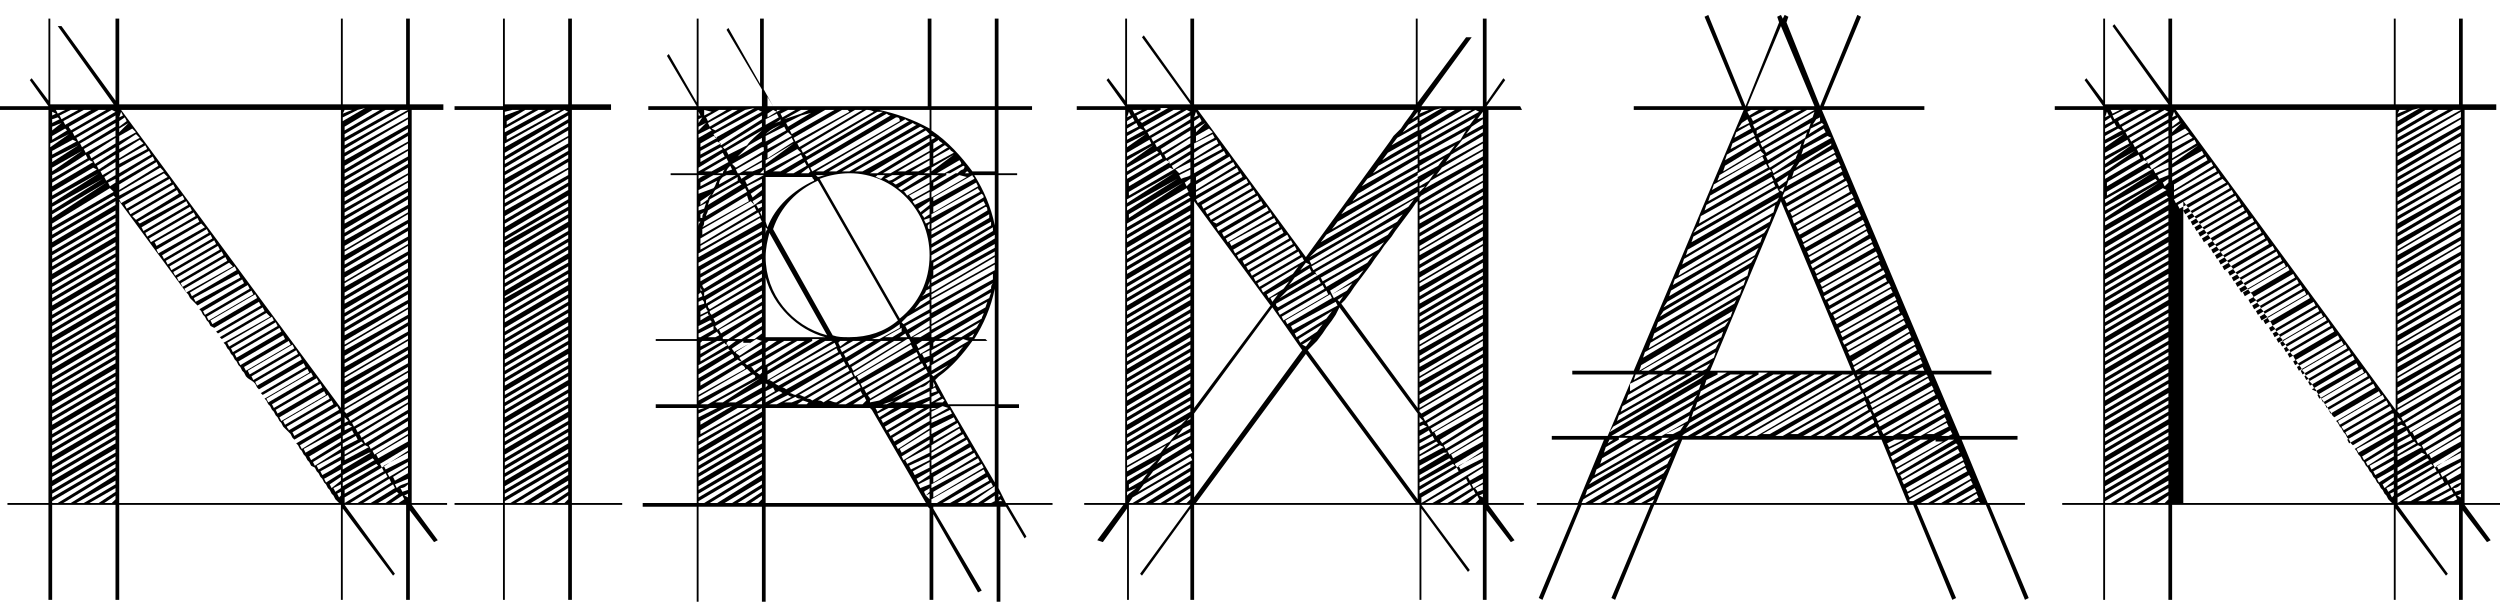
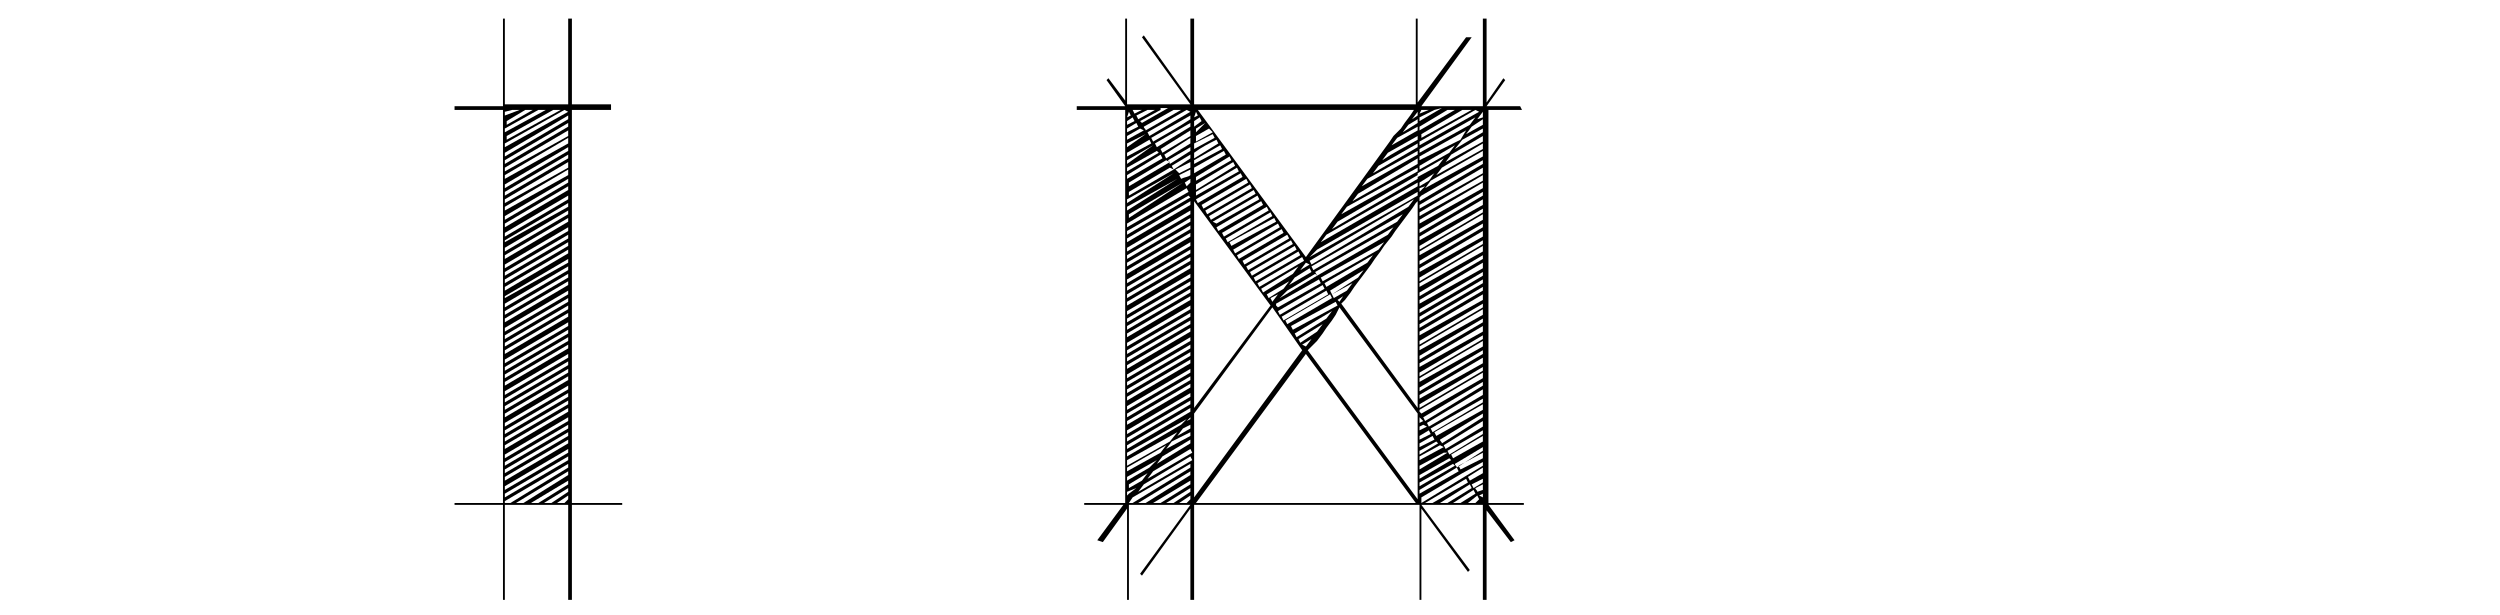
<svg xmlns="http://www.w3.org/2000/svg" version="1.1" id="Layer_1" x="0px" y="0px" viewBox="0 0 134.2 33" style="enable-background:new 0 0 134.2 33;" xml:space="preserve">
  <g>
-     <path d="M23.9,5.9h-1.8V27H24v0.1h-1.9l1.4,1.9l-0.2,0.1L22,27.4v4.8h-0.2v-5.1h-3.3l2.7,3.7l-0.1,0.1l-2.7-3.6v4.9h-0.1v-5.1H6.4   v5.1H6.2v-5.1H2.8v5.1H2.6v-5.1H0.4V27h2.2V5.9H0V5.7h2.6l-1-1.4l0.1-0.1l0.9,1.2V1h0.1v4.6h0.1H3h0.3h0.4h2.4l-3-4.2l0.2,0l2.9,4   V1h0.2v4.6l0,0h11.9V1h0.1v4.6h3.4V1H22v4.6h1.8v0.3H23.9z M2.8,6L2.8,6v0.2L3,6.1L2.8,6z M3.1,6.3L2.8,6.4v0.2l0.4-0.2L3.1,6.3z    M3.3,6.6L2.8,6.8V7L3.3,6.6L3.3,6.6z M3.5,6.9L2.8,7.3v0.2L3.6,7L3.5,6.9z M3.7,7.2l-1,0.5v0.2L3.7,7.2L3.7,7.2z M3.9,7.5L2.8,8.1   v0.2l1.3-0.7L3.9,7.5z M4.2,7.8L2.8,8.5v0.2L4.2,7.8L4.2,7.8z M4.4,8.1L2.8,9v0.2L4.4,8.1L4.4,8.1z M4.6,8.3C4,8.7,3.4,9.1,2.8,9.4   v0.2l1.9-1.1L4.6,8.3z M4.8,8.6l-2,1.2V10L5,8.7L4.8,8.6z M5,9l-2.2,1.3v0.2l2.4-1.4L5,9z M5.3,9.3l-2.5,1.4v0.2L5.3,9.3L5.3,9.3z    M5.5,9.6l-2.7,1.5v0.2L5.5,9.6L5.5,9.6z M5.7,9.8l-2.9,1.7v0.2L5.7,9.8L5.7,9.8z M5.9,10.1L2.8,12v0.2l3.3-1.9L5.9,10.1z    M6.2,10.6l-0.1-0.1l-3.3,1.9v0.2L6.2,10.6C6.2,10.6,6.2,10.6,6.2,10.6z M6.2,10.8l-3.4,2V13l3.4-2V10.8z M6.2,11.3l-3.4,2v0.2   l3.4-2V11.3z M6.2,11.7l-3.4,2v0.2l3.4-2V11.7z M6.2,12.1l-3.4,2v0.2l3.4-2V12.1z M6.2,12.5l-3.4,2v0.2l3.4-2V12.5z M6.2,13l-3.4,2   v0.2l3.4-2V13z M6.2,13.4l-3.4,2v0.2l3.4-2V13.4z M6.2,13.8l-3.4,2V16l3.4-2V13.8z M6.2,14.2l-3.4,2v0.2l3.4-2V14.2z M6.2,14.7   l-3.4,2v0.2l3.4-2V14.7z M6.2,15.1l-3.4,2v0.2l3.4-2V15.1z M6.2,15.5l-3.4,2v0.2l3.4-2V15.5z M6.2,15.9l-3.4,2v0.2l3.4-2V15.9z    M6.2,16.4l-3.4,2v0.2l3.4-2V16.4z M6.2,16.8l-3.4,2V19l3.4-2V16.8z M6.2,17.2l-3.4,2v0.2l3.4-2V17.2z M6.2,17.6l-3.4,2v0.2l3.4-2   V17.6z M6.2,18.1l-3.4,2v0.2l3.4-2V18.1z M6.2,18.5l-3.4,2v0.2l3.4-2V18.5z M6.2,18.9l-3.4,2v0.2l3.4-2V18.9z M6.2,19.3l-3.4,2v0.2   l3.4-2V19.3z M6.2,19.8l-3.4,2V22l3.4-2V19.8z M6.2,20.2l-3.4,2v0.2l3.4-2V20.2z M6.2,20.6l-3.4,2v0.2l3.4-2V20.6z M6.2,21.1   l-3.4,2v0.2l3.4-2V21.1z M6.2,21.5l-3.4,2v0.2l3.4-2V21.5z M6.2,21.9l-3.4,2v0.2l3.4-2V21.9z M6.2,22.3l-3.4,2v0.2l3.4-2V22.3z    M6.2,22.8l-3.4,2V25l3.4-2V22.8z M6.2,23.2l-3.4,2v0.2l3.4-2V23.2z M6.2,23.6l-3.4,2v0.2l3.4-2V23.6z M6.2,24.1l-3.4,2v0.2l3.4-2   V24.1z M6.2,24.5l-3.4,2v0.2l3.4-2V24.5z M6.2,25.1v-0.2l-3.4,2V27h0.3L6.2,25.1z M3,5.9L3,5.9l0.1,0.2l0.4-0.2H3z M3.8,5.9   L3.2,6.2l0.1,0.2l0.9-0.5C4.2,5.9,3.8,5.9,3.8,5.9z M6.2,25.5v-0.2L3.4,27h0.4L6.2,25.5z M4.5,5.9L3.4,6.5l0.1,0.2l1.4-0.8   C4.9,5.9,4.5,5.9,4.5,5.9z M5.3,5.9L3.7,6.8c0,0.1,0.1,0.1,0.1,0.2l1.9-1.1H5.3z M6.2,6L6.2,6L6,5.9L3.9,7.1L4,7.3L6.2,6z M6.2,6.4   V6.2L4.1,7.4l0.1,0.2L6.2,6.4z M6.2,26v-0.2L4.1,27h0.4L6.2,26z M6.2,6.8V6.6L4.3,7.7l0.1,0.2L6.2,6.8z M6.2,7.3V7L4.5,8l0.1,0.2   L6.2,7.3z M6.2,7.7V7.4L4.8,8.3l0.1,0.2L6.2,7.7z M6.2,26.4v-0.2L4.8,27h0.5L6.2,26.4z M6.2,8.1V7.9L5,8.6l0.1,0.2L6.2,8.1z    M6.2,8.5V8.3l-1,0.6l0.1,0.2L6.2,8.5z M6.2,9V8.7L5.4,9.2l0.1,0.2L6.2,9z M6.2,26.8v-0.2L5.6,27H6L6.2,26.8z M6.2,9.4V9.1L5.6,9.5   l0.1,0.2L6.2,9.4z M6.2,9.8V9.6L5.8,9.8L5.9,10L6.2,9.8z M6.2,10.2V10V10.2L6.2,10.2L6.2,10.2z M6.5,6L6.5,6L6.4,6.3l0.2-0.1L6.5,6   z M6.7,6.3L6.4,6.5v0.3l0.4-0.3L6.7,6.3z M6.9,6.6L6.4,6.9v0.2L6.9,6.6L6.9,6.6z M7.1,6.9L6.4,7.3v0.3l0.9-0.5L7.1,6.9z M7.3,7.2   L6.4,7.8V8l1.1-0.6L7.3,7.2z M7.5,7.5L6.4,8.2v0.3l1.3-0.8L7.5,7.5z M7.8,7.8L6.4,8.6v0.2L7.9,8L7.8,7.8z M8,8.1L6.4,9v0.3l1.7-1   L8,8.1z M8.2,8.4L6.4,9.5v0.2l1.9-1.1L8.2,8.4z M8.4,8.7l-2,1.2v0.3l2.1-1.3L8.4,8.7z M8.8,9.2L8.6,9l-2.2,1.3v0.2l0,0L8.8,9.2z    M18.2,27L18.2,27L18.2,27L18,26.8l0,0l-0.1-0.2l-0.1-0.1l0,0l-0.1-0.2l0,0l-0.1-0.1L17.5,26l-0.1-0.1l0,0l-0.1-0.2l-0.1-0.1   l-0.1-0.2L17,25.3l0,0l-0.1-0.2L16.7,25l-0.1-0.2l0,0l-0.1-0.1l-0.1-0.2l-0.1-0.1l0,0l-0.1-0.2l0,0l-0.1-0.1L16,23.9l-0.1-0.1l0,0   l-0.1-0.2l-0.1-0.1l-0.1-0.2l0,0l-0.1-0.1L15.3,23l-0.1-0.1l-0.1-0.2l0,0L15,22.6l-0.1-0.2l-0.1-0.1l0,0l-0.1-0.2L14.6,22l-0.1-0.2   l-0.1-0.1l-0.1-0.2l-0.1-0.1l-0.1-0.2l0,0L14,21.1l-0.1-0.2l-0.1-0.1l-0.1-0.2l-0.1-0.1l-0.3-0.2l-0.1-0.1l0,0L13.1,20L13,19.9   l-0.1-0.2l-0.1-0.1l0,0l-0.1-0.2l-0.1-0.1l-0.1-0.2l0,0L12.4,19l-0.1-0.2l-0.1-0.1l0,0l-0.1-0.2L12,18.4l-0.1-0.2l-0.1-0.1   l-0.1-0.2l-0.1-0.1l-0.1-0.2l0,0l-0.2-0.1l-0.1-0.2l-0.1-0.1L11,17l-0.1-0.1l-0.1-0.2l-0.1-0.1l-0.1-0.2l-0.1-0.1l-0.2-0.2L10.2,16   l-0.1-0.2L10,15.7l-3.6-4.9V27H18.2z M9,9.5L8.8,9.3l-2.4,1.4l0.1,0.2L9,9.5z M6.5,5.9l11.8,16v-16H6.5z M9.2,9.8L9.1,9.6L6.7,11   l0.1,0.2L9.2,9.8z M9.4,10.1L9.3,9.9l-2.4,1.4L7,11.5L9.4,10.1z M9.6,10.4l-0.1-0.2l-2.4,1.4l0.2,0.2L9.6,10.4z M9.9,10.7l-0.1-0.2   l-2.4,1.4L7.5,12L9.9,10.7z M10.1,11L10,10.8l-2.4,1.4l0.1,0.2L10.1,11z M10.3,11.3l-0.1-0.2l-2.4,1.4l0.1,0.2L10.3,11.3z    M10.5,11.6l-0.1-0.2L8,12.8L8.1,13L10.5,11.6z M10.7,11.9l-0.1-0.2L8.3,13l0.1,0.2L10.7,11.9z M11,12.2L10.8,12l-2.4,1.4l0.1,0.2   L11,12.2z M11.2,12.5l-0.1-0.2l-2.4,1.4l0.1,0.2L11.2,12.5z M11.4,12.8l-0.1-0.2L8.9,14L9,14.2L11.4,12.8z M11.6,13.1l-0.1-0.2   l-2.4,1.4l0.1,0.2L11.6,13.1z M11.8,13.4l-0.1-0.2l-2.4,1.4l0.1,0.2L11.8,13.4z M12,13.7l-0.1-0.2l-2.4,1.4l0.1,0.2L12,13.7z    M12.2,14l-0.1-0.2l-2.4,1.4l0.1,0.2L12.2,14z M12.5,14.3l-0.2-0.2l-2.4,1.4l0.1,0.2L12.5,14.3z M12.7,14.5l-0.1-0.2l-2.4,1.4   l0.1,0.2L12.7,14.5z M12.9,14.9l-0.1-0.2L10.4,16l0.1,0.2L12.9,14.9z M13.1,15.2L13,15l-2.4,1.4l0.1,0.2L13.1,15.2z M13.4,15.5   l-0.1-0.2l-2.4,1.4l0.1,0.2L13.4,15.5z M13.6,15.8l-0.1-0.2L11.1,17l0.1,0.2L13.6,15.8z M13.8,16l-0.1-0.2l-2.4,1.4l0.1,0.2   L13.8,16z M14,16.4l-0.1-0.2l-2.4,1.4l0.1,0.2L14,16.4z M14.2,16.7l-0.1-0.2l-2.4,1.4l0.1,0.2L14.2,16.7z M14.5,17l-0.2-0.2   l-2.4,1.4l0.1,0.2L14.5,17z M14.7,17.2L14.6,17l-2.4,1.4l0.1,0.2L14.7,17.2z M14.9,17.5l-0.1-0.2l-2.4,1.4l0.1,0.2L14.9,17.5z    M15.1,17.8L15,17.6L12.6,19l0.1,0.2L15.1,17.8z M15.3,18.2L15.2,18l-2.4,1.4l0.1,0.2L15.3,18.2z M15.6,18.5l-0.1-0.2l-2.4,1.4   l0.1,0.2L15.6,18.5z M15.8,18.7l-0.1-0.2l-2.4,1.4l0.1,0.2L15.8,18.7z M16,19l-0.1-0.2l-2.4,1.4l0.1,0.2L16,19z M16.2,19.3   l-0.1-0.2l-2.4,1.4l0.1,0.2L16.2,19.3z M16.4,19.7l-0.1-0.2l-2.4,1.4l0.1,0.2L16.4,19.7z M16.6,20l-0.1-0.2l-2.4,1.4l0.1,0.2   L16.6,20z M16.8,20.2L16.7,20l-2.4,1.4l0.1,0.2L16.8,20.2z M17.1,20.5L17,20.3l-2.4,1.4l0.1,0.2L17.1,20.5z M17.3,20.8l-0.1-0.2   L14.8,22l0.1,0.2L17.3,20.8z M17.5,21.2L17.4,21L15,22.4l0.1,0.2L17.5,21.2z M17.7,21.4l-0.1-0.2l-2.4,1.4l0.1,0.2L17.7,21.4z    M17.9,21.7l-0.1-0.2l-2.4,1.4c0,0.1,0.1,0.1,0.1,0.2L17.9,21.7z M18.2,22l-0.1-0.2l-2.4,1.4l0.1,0.2L18.2,22z M18.3,22.4v-0.2   h-0.1l-2.4,1.4l0.1,0.2L18.3,22.4z M18.3,22.8v-0.2l-2.2,1.3l0.1,0.2L18.3,22.8z M18.3,23.2V23l-2,1.1l0.1,0.2L18.3,23.2z    M18.3,23.7v-0.2l-1.7,1l0.1,0.2L18.3,23.7z M18.3,24.1v-0.2l-1.5,0.9l0.1,0.2L18.3,24.1z M18.3,24.5v-0.2L17,25l0.1,0.2L18.3,24.5   z M18.3,24.9v-0.2l-1.1,0.6l0.1,0.2C17.7,25.3,18,25.1,18.3,24.9z M18.3,25.4v-0.2l-0.9,0.5l0.1,0.2L18.3,25.4z M18.3,25.8v-0.2   L17.7,26l0.1,0.2L18.3,25.8z M18.3,26.2V26l-0.4,0.2l0.1,0.2L18.3,26.2z M18.3,26.6v-0.2l-0.2,0.1l0.1,0.2L18.3,26.6z M21.9,5.9   h-0.4l-3,1.7v0.2L21.9,5.9z M20.7,5.9l-2.2,1.3v0.2l2.7-1.5C21.2,5.9,20.7,5.9,20.7,5.9z M20,5.9l-1.5,0.9V7l1.9-1.1H20z M19.2,5.9   l-0.8,0.4v0.2l1.2-0.7L19.2,5.9L19.2,5.9z M18.5,5.9L18.5,5.9l-0.1,0.2l0.5-0.2H18.5z M21.9,6.3V6l-3.4,2v0.2L21.9,6.3z M21.9,6.7   V6.4l-3.4,2v0.2L21.9,6.7z M21.9,7.1V6.9l-3.4,2v0.2L21.9,7.1z M21.9,7.6V7.3l-3.4,2v0.2L21.9,7.6z M21.9,8V7.7l-3.4,2v0.2L21.9,8z    M21.9,8.4V8.1l-3.4,2v0.2L21.9,8.4z M21.9,8.8V8.6l-3.4,2v0.2L21.9,8.8z M21.9,9.3V9l-3.4,2v0.2L21.9,9.3z M21.9,9.7V9.4l-3.4,2   v0.2L21.9,9.7z M21.9,10.1V9.8l-3.4,2V12L21.9,10.1z M21.9,10.5v-0.2l-3.4,2v0.2L21.9,10.5z M21.9,11v-0.3l-3.4,2v0.2L21.9,11z    M21.9,11.4v-0.2l-3.4,2v0.2L21.9,11.4z M21.9,11.8v-0.3l-3.4,2v0.2L21.9,11.8z M21.9,12.2V12l-3.4,2v0.2L21.9,12.2z M21.9,12.7   v-0.3l-3.4,2v0.2L21.9,12.7z M21.9,13.1v-0.2l-3.4,2v0.2L21.9,13.1z M21.9,13.5v-0.3l-3.4,2v0.2L21.9,13.5z M21.9,13.9v-0.2l-3.4,2   v0.2L21.9,13.9z M21.9,14.4v-0.3l-3.4,2v0.2L21.9,14.4z M21.9,14.8v-0.2l-3.4,2v0.2L21.9,14.8z M21.9,15.2V15l-3.4,2v0.2L21.9,15.2   z M21.9,15.6v-0.2l-3.4,2v0.2L21.9,15.6z M21.9,16.1v-0.3l-3.4,2V18L21.9,16.1z M21.9,16.5v-0.2l-3.4,2v0.2L21.9,16.5z M21.9,16.9   v-0.3l-3.4,2v0.2L21.9,16.9z M21.9,17.3v-0.2l-3.4,2v0.2L21.9,17.3z M21.9,17.8v-0.3l-3.4,2v0.2L21.9,17.8z M21.9,18.2V18l-3.4,2   v0.2L21.9,18.2z M21.9,18.6v-0.3l-3.4,2v0.2L21.9,18.6z M21.9,19v-0.2l-3.4,2V21L21.9,19z M21.9,19.5v-0.3l-3.4,2v0.2L21.9,19.5z    M21.9,19.9v-0.2l-3.4,2v0.2L21.9,19.9z M21.9,20.3V20l-3.4,2v0.1l0.1,0.1L21.9,20.3z M18.5,22.4L18.5,22.4v0.3l0.2-0.1L18.5,22.4z    M18.7,22.8l-0.2,0.1v0.2l0.4-0.2L18.7,22.8z M18.9,23.1l-0.5,0.3v0.2l0.6-0.3L18.9,23.1z M19.1,23.4l-0.7,0.4V24l0.8-0.4   L19.1,23.4z M19.4,23.7l-0.9,0.5v0.2l1-0.6L19.4,23.7z M19.6,23.9l-1.1,0.6v0.2l1.3-0.7L19.6,23.9z M19.8,24.3L18.4,25v0.2l1.5-0.9   L19.8,24.3z M20,24.6l-1.6,0.9v0.2l1.7-1L20,24.6z M20.2,24.9l-1.8,1v0.2l1.9-1.1L20.2,24.9z M20.5,25.1l-2,1.2v0.2l2.1-1.2   L20.5,25.1z M20.8,25.6l-0.1-0.2l-2.2,1.3V27l0,0L20.8,25.6z M21.9,20.7v-0.2l-3.2,1.9l0.1,0.2L21.9,20.7z M21,25.9l-0.1-0.2   L18.8,27h0.4L21,25.9z M21.9,21.2v-0.3l-3,1.8l0.1,0.2L21.9,21.2z M21.9,21.6v-0.2L19.1,23l0.1,0.2L21.9,21.6z M21.9,22v-0.3   l-2.6,1.6l0.1,0.2L21.9,22z M21.9,22.4v-0.2l-2.4,1.4l0.1,0.2L21.9,22.4z M21.2,26.2L21.1,26l-1.6,1h0.4L21.2,26.2z M21.9,22.9   v-0.3l-2.1,1.3l0.1,0.2L21.9,22.9z M21.9,23.3v-0.2L20,24.2l0.1,0.2L21.9,23.3z M21.9,23.7v-0.3l-1.7,1l0.1,0.2L21.9,23.7z    M21.4,26.5l-0.1-0.1l-1,0.6h0.4L21.4,26.5z M21.9,24.2V24l-1.5,0.9l0.1,0.2L21.9,24.2z M21.9,24.6v-0.3L20.6,25l0.1,0.2   C21.1,25,21.5,24.8,21.9,24.6z M21.9,25v-0.2l-1.1,0.6l0.1,0.2L21.9,25z M21.7,26.8l-0.1-0.2L21,27h0.4L21.7,26.8z M21.9,25.4v-0.3   l-0.8,0.5l0.1,0.2L21.9,25.4z M21.9,25.9v-0.2L21.2,26l0.1,0.2C21.5,26,21.7,26,21.9,25.9z M21.9,26.3V26c-0.1,0.1-0.2,0.2-0.4,0.2   l0.1,0.2L21.9,26.3z M21.9,26.7v-0.2l-0.2,0.1L21.9,26.7L21.9,26.7z" />
    <path d="M32.8,5.9h-2.1V27h2.7v0.1h-2.7v5.1h-0.2v-5.1h-3.4v5.1H27v-5.1h-2.6V27H27V5.9h-2.6V5.7H27V1h0.1v4.6h3.4V1h0.2v4.6h2.1   C32.8,5.6,32.8,5.9,32.8,5.9z M30.5,6L30.5,6l-0.2-0.1l-3.2,1.8v0.2L30.5,6z M30.1,5.9h-0.4l-2.5,1.4v0.2L30.1,5.9z M29.3,5.9h-0.4   l-1.8,1v0.2L29.3,5.9z M28.6,5.9h-0.4l-1,0.6v0.2L28.6,5.9z M27.9,5.9h-0.4L27.1,6v0.2L27.9,5.9z M30.5,6.4V6.2l-3.4,2v0.2   L30.5,6.4z M30.5,6.8V6.6l-3.4,2v0.2L30.5,6.8z M30.5,7.3V7l-3.4,2v0.2L30.5,7.3z M30.5,7.7V7.4l-3.4,2v0.2L30.5,7.7z M30.5,8.1   V7.9l-3.4,2v0.2L30.5,8.1z M30.5,8.5V8.3l-3.4,2v0.2L30.5,8.5z M30.5,9V8.7l-3.4,2v0.2L30.5,9z M30.5,9.4V9.1l-3.4,2v0.2L30.5,9.4z    M30.5,9.8V9.6l-3.4,2v0.2L30.5,9.8z M30.5,10.2V10l-3.4,2v0.2L30.5,10.2z M30.5,10.7v-0.2l-3.4,2v0.2L30.5,10.7z M30.5,11.1v-0.2   l-3.4,2V13L30.5,11.1z M30.5,11.5v-0.2l-3.4,2v0.2L30.5,11.5z M30.5,11.9v-0.2l-3.4,2v0.2L30.5,11.9z M30.5,12.4v-0.2l-3.4,2v0.2   L30.5,12.4z M30.5,12.8v-0.2l-3.4,2v0.2L30.5,12.8z M30.5,13.2V13l-3.4,2v0.2L30.5,13.2z M30.5,13.6v-0.2l-3.4,2v0.2L30.5,13.6z    M30.5,14.1v-0.2l-3.4,2V16L30.5,14.1z M30.5,14.5v-0.2l-3.4,2v0.2L30.5,14.5z M30.5,14.9v-0.2l-3.4,2v0.2L30.5,14.9z M30.5,15.3   v-0.2l-3.4,2v0.2L30.5,15.3z M30.5,15.8v-0.2l-3.4,2v0.2L30.5,15.8z M30.5,16.2V16l-3.4,2v0.2L30.5,16.2z M30.5,16.6v-0.2l-3.4,2   v0.2L30.5,16.6z M30.5,17v-0.2l-3.4,2V19L30.5,17z M30.5,17.5v-0.2l-3.4,2v0.2L30.5,17.5z M30.5,17.9v-0.2l-3.4,2v0.2L30.5,17.9z    M30.5,18.3v-0.2l-3.4,2v0.2L30.5,18.3z M30.5,18.7v-0.2l-3.4,2v0.2L30.5,18.7z M30.5,19.2V19l-3.4,2v0.2L30.5,19.2z M30.5,19.6   v-0.2l-3.4,2v0.2L30.5,19.6z M30.5,20v-0.2l-3.4,2V22L30.5,20z M30.5,20.4v-0.2l-3.4,2v0.2L30.5,20.4z M30.5,20.9v-0.2l-3.4,2v0.2   L30.5,20.9z M30.5,21.3v-0.2l-3.4,2v0.2L30.5,21.3z M30.5,21.7v-0.2l-3.4,2v0.2L30.5,21.7z M30.5,22.1v-0.2l-3.4,2v0.2L30.5,22.1z    M30.5,22.6v-0.2l-3.4,2v0.2L30.5,22.6z M30.5,23v-0.2l-3.4,2V25L30.5,23z M30.5,23.4v-0.2l-3.4,2v0.2L30.5,23.4z M30.5,23.8v-0.2   l-3.4,2v0.2L30.5,23.8z M30.5,24.3v-0.2l-3.4,2v0.2L30.5,24.3z M30.5,24.7v-0.2l-3.4,2v0.2L30.5,24.7z M30.5,25.1v-0.2l-3.4,2V27   h0.3L30.5,25.1z M30.5,25.5v-0.2L27.7,27h0.4L30.5,25.5z M30.5,26v-0.2l-2,1.2h0.4L30.5,26z M30.5,26.4v-0.2L29.2,27h0.4L30.5,26.4   z M30.5,26.8v-0.2L29.9,27h0.4L30.5,26.8z" />
-     <path d="M55.4,5.9h-1.8v3.4h1v0.1h-1v4.4v7.9h1.1v0.2h-1.1v4.3L54,27h2.5v0.1h-2.4l1,1.7L55,28.9l-1-1.7h-0.3v5.1h-0.2v-5.1h-3.4   v0.1l2.6,4.4l-0.2,0.1l-2.4-4.2v4.6h-0.2v-4.9l-0.1-0.1h-8.7v5.1h-0.2v-5.1h-3.4v5.1h-0.1v-5.1h-2.9V27h2.9v-5.1h-2.2v-0.2h2.2   v-3.4h-2.2v-0.1h2.2V9.4H36V9.3h1.4V5.9h-2.6V5.7h2.6L35.8,3l0.1-0.1l1.5,2.6V1h0.1v4.7h3.4V4.8L39,1.6l0.1-0.1l1.7,3V1H41v3.8   l0.5,0.9h3.9h4.4V1H50v4.7h3.4V1h0.2v4.7h1.8V5.9z M37.5,6v0.2h0.1L37.5,6z M37.7,6.3l-0.2,0.1v0.2L37.7,6.3L37.7,6.3z M37.9,6.6   l-0.4,0.2V7L37.9,6.6L37.9,6.6z M38.1,6.9l-0.6,0.3v0.2L38.2,7L38.1,6.9z M38.3,7.3l-0.7,0.4v0.2l0.9-0.5L38.3,7.3z M38.5,7.6   l-0.9,0.5v0.2l1.1-0.6L38.5,7.6z M38.7,7.9l-1.1,0.6v0.2L38.8,8L38.7,7.9z M38.8,8.2L37.5,9v0.2l1.4-0.8L38.8,8.2z M38.7,9.4   L38.7,9.4h-0.4c-0.2,0.1-0.5,0.3-0.7,0.4V10L38.7,9.4z M37.5,9.4v0.2c0.1-0.1,0.3-0.2,0.4-0.2H37.5z M38.3,10.1   c0.1-0.1,0.1-0.2,0.2-0.4l-1,0.5v0.2L38.3,10.1z M38,10.7c0-0.1,0.1-0.2,0.2-0.3l-0.6,0.4V11L38,10.7z M37.8,11.2l0.1-0.3l-0.4,0.2   v0.2L37.8,11.2z M37.7,11.7c0-0.1,0-0.2,0.1-0.3l-0.2,0.1v0.2H37.7z M37.5,12.2c0-0.1,0-0.2,0.1-0.3h-0.1V12.2z M37.6,15.4   L37.6,15.4v0.2h0.1C37.6,15.5,37.6,15.4,37.6,15.4z M37.6,15.7l-0.1,0.1V16l0.2-0.1C37.7,15.9,37.7,15.8,37.6,15.7z M37.7,16.1   l-0.2,0.1v0.2l0.3-0.1C37.8,16.2,37.8,16.2,37.7,16.1z M37.9,16.5l-0.3,0.2v0.2l0.4-0.2C37.9,16.6,37.9,16.5,37.9,16.5z M38,16.8   L37.6,17v0.2l0.5-0.3C38,16.9,38,16.9,38,16.8z M38.1,17.2l-0.6,0.3v0.2l0.7-0.4C38.2,17.3,38.2,17.2,38.1,17.2z M38.3,17.5   l-0.8,0.4v0.2h0.1l0.7-0.4V17.5z M38.8,18.3h-0.3l-0.9,0.5V19L38.8,18.3L38.8,18.3z M37.7,18.3l-0.1,0.1v0.2l0.6-0.3   C38.2,18.3,37.7,18.3,37.7,18.3z M38.9,18.4l-1.3,0.8v0.2l1.5-0.9C39,18.5,38.9,18.5,38.9,18.4z M39.1,18.7l-1.6,0.9v0.2l1.7-1   C39.2,18.8,39.1,18.8,39.1,18.7z M39.3,19l-1.8,1.1v0.2l1.9-1.1C39.4,19.1,39.4,19.1,39.3,19z M39.6,19.3l-2,1.2v0.2l2.2-1.3   C39.7,19.4,39.6,19.3,39.6,19.3z M39.8,19.6L37.5,21v0.2l2.5-1.4C40,19.7,39.9,19.6,39.8,19.6z M40.1,19.8l-2.6,1.5v0.2l2.8-1.5   C40.2,19.9,40.2,19.9,40.1,19.8z M40.3,21.9l-2.8,1.6v0.2l3.2-1.8C40.7,21.9,40.3,21.9,40.3,21.9z M39.6,21.9l-2,1.2v0.2l2.5-1.4   C40.1,21.9,39.6,21.9,39.6,21.9z M38.9,21.9l-1.3,0.7v0.2l1.7-1L38.9,21.9L38.9,21.9z M38.1,21.9l-0.6,0.3v0.2l1-0.5H38.1z    M37.5,21.9V22l0.3-0.1H37.5z M40.9,22.1v-0.2l-3.4,2v0.2L40.9,22.1z M40.9,22.6v-0.2l-3.4,2v0.2L40.9,22.6z M40.9,23v-0.2l-3.4,2   V25L40.9,23z M40.9,23.4v-0.2l-3.4,2v0.2L40.9,23.4z M40.9,23.8v-0.2l-3.4,2v0.2L40.9,23.8z M40.9,24.3v-0.2l-3.4,2v0.2L40.9,24.3z    M40.9,24.7v-0.2l-3.4,2v0.2L40.9,24.7z M40.9,25.1v-0.2l-3.4,2V27h0.3L40.9,25.1z M40.7,11.4l-3.1,1.8c0,0.1,0,0.1,0,0.2l3.2-1.8   L40.7,11.4z M40.9,11.9L40.9,11.9l-0.1-0.2l-3.3,1.9v0.1v0.1L40.9,11.9z M40.9,12.4v-0.2l-3.4,1.9c0,0.1,0,0.2,0,0.2L40.9,12.4z    M40.5,11.1l-2.9,1.7c0,0.1,0,0.2,0,0.3l3-1.8L40.5,11.1z M40.9,12.8v-0.2l-3.3,1.9c0,0.1,0,0.2,0,0.2L40.9,12.8z M40.9,13.2V13   l-3.3,1.9c0,0.1,0,0.2,0,0.2L40.9,13.2z M40.3,10.8l-2.6,1.5c0,0.1,0,0.2,0,0.3l2.8-1.6L40.3,10.8z M40.4,20.1l-2.8,1.6H38l2.5-1.4   C40.6,20.2,40.5,20.1,40.4,20.1z M37.8,5.9L37.8,5.9v0.3L38.2,6L37.8,5.9L37.8,5.9z M40.9,13.6v-0.2l-3.2,1.9   c0,0.1,0.1,0.2,0.1,0.2L40.9,13.6z M40.1,10.5l-2.3,1.4c0,0.1,0,0.2-0.1,0.3l2.5-1.4L40.1,10.5z M39,8.5l-1.2,0.7h0.4l0.9-0.5   L39,8.5z M40.9,14.1v-0.2l-3.1,1.8c0,0.1,0,0.2,0,0.2L40.9,14.1z M38.6,5.9l-0.7,0.4L38,6.5c0.3-0.2,0.7-0.4,1-0.6H38.6z M40,10.1   l-2,1.2c0,0.1-0.1,0.2-0.1,0.3l2.2-1.3L40,10.1z M40.9,14.5v-0.2l-3,1.8c0,0.1,0,0.1,0,0.2L40.9,14.5z M38.5,17.8L38,18.1h0.4   l0.2-0.1C38.6,17.9,38.5,17.9,38.5,17.8z M40.9,14.9v-0.2L38,16.4c0,0.1,0,0.1,0.1,0.2L40.9,14.9z M39.3,5.9L38,6.6l0.1,0.2   l1.5-0.9C39.6,5.9,39.3,5.9,39.3,5.9z M39.7,9.8l-1.6,0.9L38,11l1.8-1.1L39.7,9.8z M40.9,25.5v-0.2L38.1,27h0.4L40.9,25.5z    M40.9,15.3v-0.2l-2.8,1.6c0,0.1,0,0.1,0.1,0.2L40.9,15.3z M40,5.9l-1.8,1L38.4,7l2.1-1.2L40,5.9L40,5.9z M39.6,9.5l-1.2,0.7   c-0.1,0.1-0.1,0.2-0.2,0.3l1.4-0.8V9.5z M40.9,15.8v-0.2l-2.6,1.5l0.1,0.2L40.9,15.8z M40.9,6L40.9,6l-0.2-0.1l-2.4,1.3l0.1,0.2   L40.9,6z M40.8,20.3l-2.4,1.3h0.4L40.8,20.3C40.9,20.4,40.8,20.4,40.8,20.3z M40.9,16.2V16l-2.5,1.5c0,0.1,0.1,0.1,0.1,0.2   L40.9,16.2z M38.8,9.3c0-0.1,0.1-0.2,0.1-0.2l-0.4,0.2H38.8z M39,9.4l-0.2,0.1c-0.1,0.1-0.2,0.2-0.2,0.4l0.9-0.5H39z M40.9,6.4V6.2   l-2.3,1.4l0.1,0.2L40.9,6.4z M40.9,16.6v-0.2l-2.3,1.3l0.1,0.2L40.9,16.6z M40.9,6.8V6.6l-2.1,1.3L38.9,8L40.9,6.8z M40.9,17v-0.2   l-2.1,1.3c0,0,0,0,0,0.1h0.3L40.9,17z M40.9,26v-0.2l-2,1.2h0.4L40.9,26z M40.1,7.8c0.2-0.3,0.5-0.5,0.8-0.8l0,0L39,8.1l0.1,0.2   L40.1,7.8z M39.2,8.9C39.1,9,39,9.1,39,9.2l0.3-0.1L39.2,8.9z M39.1,18.3L39,18.4c0,0.1,0.1,0.1,0.1,0.2l0.4-0.3   C39.5,18.3,39.1,18.3,39.1,18.3z M40.9,20.6l-1.8,1h0.4l1.4-0.8C40.9,20.8,40.9,20.6,40.9,20.6z M39.2,8.6c0.1-0.1,0.2-0.3,0.4-0.4   L39.2,8.6L39.2,8.6z M39.9,18.3l-0.6,0.4c0,0.1,0.1,0.1,0.1,0.2l0.9-0.5h-0.4V18.3z M39.3,9.3L39.3,9.3L39.3,9.3L39.3,9.3z    M40.9,7.9l-1.6,0.9L39.5,9L41,8.1V7.9H40.9z M40.9,17.5v-0.2l-1.5,0.9h0.4L40.9,17.5z M40.9,18.3L40.9,18.3l-0.3-0.1l-1.1,0.7   c0,0.1,0.1,0.1,0.2,0.2L40.9,18.3z M40.9,8.3l-1.4,0.8l0.1,0.2h0.1l1.2-0.7C40.9,8.6,40.9,8.3,40.9,8.3z M40.9,26.4v-0.2L39.6,27   H40L40.9,26.4z M40.9,7.4l-0.7,0.4C40,8,39.8,8.2,39.6,8.4l1.3-0.8V7.4z M39.7,9.4L39.7,9.4l0.1,0.2l0.3-0.2H39.7z M40.9,18.7v-0.2   l-1.2,0.7c0,0.1,0.1,0.1,0.1,0.2L40.9,18.7z M40.9,21.1l-1.1,0.6h0.5l0.6-0.4V21.1z M40.5,9.4L40,9.7l0.1,0.2L41,9.4H40.5z    M40.9,8.7L40,9.2h0.4L40.9,9V8.7z M40.9,19.2V19L40,19.5c0.1,0.1,0.1,0.1,0.1,0.1L40.9,19.2z M40.9,9.8V9.6L40.1,10l0.1,0.2   L40.9,9.8z M40.9,17.9v-0.2l-0.8,0.5h0.4L40.9,17.9z M40.9,10.2V10l-0.6,0.4l0.1,0.2L40.9,10.2z M40.9,19.6v-0.2l-0.6,0.3   c0.1,0,0.1,0.1,0.2,0.2L40.9,19.6z M40.9,26.8v-0.2L40.3,27h0.4L40.9,26.8z M40.9,10.7v-0.2l-0.5,0.3l0.1,0.2L40.9,10.7z M40.9,20   v-0.2L40.6,20c0.1,0,0.1,0.1,0.2,0.1L40.9,20z M40.6,21.7h0.3v-0.2L40.6,21.7z M40.9,11.1v-0.2L40.6,11l0.1,0.2L40.9,11.1z    M40.8,9.3H41V9.1L40.8,9.3z M40.9,11.3l-0.1,0.1l0.1,0.2V11.3z M40.9,18.1L40.9,18.1L40.9,18.1L40.9,18.1z M40.9,20.3L40.9,20.3   L40.9,20.3L40.9,20.3z M41.2,5.9L41.2,5.9L41.1,6L41.2,5.9z M41.5,5.7l-0.3-0.5v0.5H41.5z M41.7,6L41.7,6l-0.2-0.1l-0.3,0.2v0.2   L41.7,6z M41.8,6.3l-0.1-0.2l-0.6,0.3v0.3L41.8,6.3z M41.1,6.9c0.3-0.2,0.5-0.3,0.8-0.4V6.4C41.7,6.6,41.4,6.7,41.1,6.9L41.1,6.9z    M41.1,7.2l0.8-0.5C41.7,6.8,41.4,6.9,41.1,7.2z M42.1,6.8l-1,0.5v0.3L42.2,7L42.1,6.8z M42.3,7.1l-1.1,0.7V8l1.3-0.7L42.3,7.1z    M42.5,7.4l-1.3,0.8v0.3l1.4-0.9L42.5,7.4z M42.6,7.7l-1.5,0.9v0.2L42.6,7.7L42.6,7.7z M43,8.2L42.8,8l-1.7,1v0.2l0,0L43,8.2z    M41.1,11.9l0.1,0.3c0.4-1.1,1.4-2,2.5-2.5c0-0.1-0.1-0.1-0.1-0.2h-2.5V11.9z M41.1,12.6c0-0.1,0-0.2,0.1-0.3l-0.1-0.1V12.6z    M41.1,13.8c0,2,1.4,3.7,3.3,4.2l-3.1-5.5C41.2,12.9,41.1,13.3,41.1,13.8z M44.3,18.1c-1.5-0.4-2.8-1.7-3.2-3.2v3.2H44.3z    M44.7,18.3L44.7,18.3h-0.4l-3.1,1.8v0.3L44.7,18.3z M43.6,18.3l-2.4,1.4v0.2l2.8-1.7h-0.4V18.3z M42.8,18.3l-1.7,1v0.3l2.1-1.3   H42.8z M42.1,18.3l-1,0.6v0.2l1.4-0.8C42.5,18.3,42.1,18.3,42.1,18.3z M41.3,18.3c-0.1,0-0.1,0.1-0.2,0.1v0.3l0.6-0.4H41.3z    M41.1,20.6v0.2l0.1-0.1C41.2,20.6,41.2,20.6,41.1,20.6z M41.5,20.8L41.1,21v0.3l0.5-0.3L41.5,20.8z M41.8,21l-0.7,0.4v0.2l0.9-0.5   C42,21.1,41.9,21,41.8,21z M41.1,27h8.6l-2.9-5l-0.1-0.1h-5.6C41.1,21.9,41.1,27,41.1,27z M44.9,18.6l-0.1-0.2l-3.5,2l0.2,0.1   L44.9,18.6z M42.5,21.3c-0.1,0-0.2-0.1-0.2-0.1l-1,0.5h0.4L42.5,21.3z M44.7,18c0.3,0.1,0.5,0.1,0.9,0.1c1,0,1.9-0.3,2.6-0.9   l-4.3-7.5c-1.1,0.5-2,1.4-2.4,2.6L44.7,18z M43.1,8.5L43,8.3l-1.5,0.9h0.4L43.1,8.5z M45,18.9l-0.1-0.2l-3.3,1.9l0.2,0.1L45,18.9z    M41.9,5.9h-0.2V6L41.9,5.9z M42.7,5.9h-0.4l-0.4,0.2L42,6.3L42.7,5.9z M45.2,19.2L45.1,19L42,20.8c0.1,0,0.2,0.1,0.2,0.1   L45.2,19.2z M43.4,5.9H43l-0.9,0.5l0,0c0.3-0.1,0.6-0.2,0.9-0.3L43.4,5.9z M43,21.4c-0.1,0-0.2,0-0.3-0.1l-0.6,0.3h0.4L43,21.4z    M43,6.2l-0.8,0.4l0.1,0.2c0.5-0.3,1-0.6,1.5-0.9C43.6,6.1,43.3,6.1,43,6.2z M43.3,8.9l-0.1-0.2l-1,0.6h0.4L43.3,8.9z M45.4,19.6   l-0.1-0.2l-2.9,1.7c0.1,0,0.2,0.1,0.3,0.1L45.4,19.6z M44.3,5.9L42.4,7l0.1,0.2l2.3-1.3C44.7,5.9,44.4,5.9,44.3,5.9z M45.5,5.9   h-0.3l-2.6,1.5l0.1,0.2L45.6,6L45.5,5.9L45.5,5.9z M45.9,5.9l-3.1,1.8l0.1,0.2l3.4-2C46.2,5.9,46,5.9,45.9,5.9z M43.4,21.6   l-0.3-0.1l-0.3,0.2h0.5L43.4,21.6z M45.6,19.9l-0.1-0.2l-2.6,1.5c0.1,0,0.2,0.1,0.3,0.1L45.6,19.9z M46.5,5.9L43,8l0.1,0.2L46.9,6   C46.8,5.9,46.6,5.9,46.5,5.9z M43.5,9.2L43.4,9L43,9.3h0.4L43.5,9.2z M47.1,6l-3.9,2.3l0.1,0.1L47.4,6C47.3,6,47.2,6,47.1,6z    M45.8,20.2L45.7,20l-2.4,1.4c0.1,0,0.2,0,0.3,0.1L45.8,20.2z M47.6,6.1l-4.3,2.5l0.1,0.2l4.4-2.6C47.8,6.2,47.7,6.2,47.6,6.1z    M48.1,6.3L43.5,9l0.1,0.2l4.7-2.7C48.3,6.3,48.2,6.3,48.1,6.3z M43.8,21.7c-0.1,0-0.1,0-0.2,0h-0.1H43.8z M48.8,6.5   c-0.1,0-0.2-0.1-0.2-0.1l-4.8,2.8l0,0h0.4L48.8,6.5z M43.9,9.5c0.1,0,0.3-0.1,0.4-0.1h-0.5L43.9,9.5z M46,20.5l-0.1-0.2l-2,1.2   c0.1,0,0.2,0,0.3,0.1L46,20.5z M48.3,17.1c1-0.8,1.6-2,1.6-3.4c0-2.4-1.9-4.4-4.3-4.4c-0.5,0-1.1,0.1-1.6,0.3L48.3,17.1z    M46.2,20.8l-0.1-0.2l-1.6,0.9c0.1,0,0.2,0.1,0.4,0.1L46.2,20.8z M49.2,6.7c-0.1,0-0.2-0.1-0.2-0.1l-4.5,2.6h0.4L49.2,6.7z    M45.5,18.3h-0.4L45,18.4l0.1,0.2L45.5,18.3z M46.3,21.2L46.2,21L45,21.7h0.4L46.3,21.2z M46.2,18.3h-0.4l-0.7,0.4l0.1,0.2   L46.2,18.3z M49.6,6.9l-0.2-0.1l-4.2,2.4h0.4l0,0L49.6,6.9z M46.9,18.3h-0.4L45.3,19l0.1,0.2L46.9,18.3z M47.7,18.3h-0.4l-1.8,1.1   l0.1,0.2L47.7,18.3z M48.4,18.3H48l-2.3,1.4l0.1,0.2L48.4,18.3z M46.5,21.5l-0.1-0.2l-0.6,0.4c0.2,0,0.3,0,0.5,0L46.5,21.5z    M48.9,18.4l-0.1-0.2h-0.1L45.8,20l0.1,0.2L48.9,18.4z M49.9,7.2L49.9,7.2c-0.1-0.1-0.1-0.1-0.2-0.2l-3.8,2.2h0.4L49.9,7.2z    M49,18.7l-0.1-0.2L46,20.2l0.1,0.2L49,18.7z M49.3,19.1l-0.1-0.2l-3,1.7l0.1,0.2L49.3,19.1z M49.4,19.4l-0.1-0.2l-2.9,1.7l0.1,0.2   L49.4,19.4z M49.6,19.7l-0.1-0.2l-2.9,1.7c0,0.1,0.1,0.1,0.1,0.2L49.6,19.7z M49.9,7.6V7.4l-3.2,1.9h0.4L49.9,7.6z M49.8,20   l-0.1-0.2l-3,1.7v0.1l0.5-0.1L49.8,20z M48.3,17.4c-0.4,0.3-0.9,0.6-1.5,0.8h0.4l1.1-0.6V17.4z M47.4,21.9H47l0.1,0.2L47.4,21.9z    M47.5,9.4h-0.4L47,9.5c0.1,0,0.2,0.1,0.3,0.1L47.5,9.4z M48,21.9L48,21.9h-0.3l-0.6,0.3l0.1,0.2L48,21.9z M49.9,6.9v-1h-2.7   C48.1,6.1,49,6.4,49.9,6.9z M48.8,21.9h-0.4l-1.1,0.6l0.1,0.2L48.8,21.9z M49.9,8.1V7.8l-2.5,1.5h0.4L49.9,8.1z M48.3,9.4h-0.4   l-0.4,0.2c0.1,0,0.2,0.1,0.2,0.1C47.9,9.7,48.1,9.5,48.3,9.4z M47.4,21.7h0.2c0,0,0.2-0.1,0.4-0.2L47.4,21.7z M49.6,21.9h-0.4   l-1.7,1l0.1,0.2L49.6,21.9z M48.4,17.6l-0.9,0.5h0.4l0.5-0.3V17.6z M49.9,22.1v-0.2l-2.2,1.3l0.1,0.2L49.9,22.1z M49,9.4h-0.4   c-0.2,0.1-0.5,0.3-0.7,0.4c0.1,0,0.1,0.1,0.2,0.1L49,9.4z M49.9,20.4v-0.2l-2,1.2C48.5,21.1,49.3,20.8,49.9,20.4z M49.9,22.6v-0.3   l-2,1.2l0.1,0.2L49.9,22.6z M49.9,20.8v-0.3l-0.1,0.1c-0.1,0.1-0.3,0.2-0.4,0.2L48,21.6h0.3h0.1L49.9,20.8z M49.9,23v-0.2l-1.8,1.1   l0.1,0.2L49.9,23z M49.9,8.5V8.2l-1.7,1h0.4L49.9,8.5z M49.7,9.4h-0.4l-1.1,0.7c0.1,0,0.1,0.1,0.2,0.1L49.7,9.4z M49.9,23.4v-0.3   l-1.6,1l0.1,0.2L49.9,23.4z M48.3,18.1h0.4l-0.1-0.2L48.3,18.1z M49.9,16.3L48.7,17c-0.1,0.1-0.2,0.2-0.3,0.3l0.1,0.1l1.4-0.8   C49.9,16.6,49.9,16.3,49.9,16.3z M49.9,23.8v-0.2l-1.5,0.9l0.1,0.2L49.9,23.8z M49.9,9.8V9.5l-1.4,0.8c0.1,0,0.1,0.1,0.2,0.2   L49.9,9.8z M49.9,16.8l-1.3,0.7l0.1,0.2l1.2-0.7V16.8z M49.9,24.3V24l-1.3,0.7l0.1,0.2L49.9,24.3z M49.9,21.3V21l-1.2,0.6h0.4   L49.9,21.3z M49.9,10.2V9.9l-1.1,0.6c0.1,0.1,0.1,0.1,0.2,0.2L49.9,10.2z M49.9,17.2l-1.1,0.7l0.1,0.2l1-0.6V17.2z M49.9,24.7v-0.2   L48.8,25l0.1,0.2L49.9,24.7z M49.9,8.9V8.6l-1,0.6h0.4L49.9,8.9z M49.9,25.1v-0.3L49,25.3l0.1,0.2L49.9,25.1z M49.9,10.6v-0.3   L49,10.8c0,0.1,0.1,0.1,0.1,0.2L49.9,10.6z M49.9,17.8v-0.2L49,18.1h0.4L49.9,17.8z M49.1,18.3L49.1,18.3L49,18.4   C49,18.3,49.1,18.3,49.1,18.3z M49.9,15.9l-0.5,0.3l-0.3,0.4l0.8-0.5V15.9z M49.9,18.3L49.9,18.3h-0.4l-0.3,0.2l0.1,0.2L49.9,18.3z    M49.9,25.5v-0.2l-0.7,0.4l0.1,0.2L49.9,25.5z M49.9,11v-0.2l-0.6,0.4c0,0.1,0.1,0.1,0.1,0.2L49.9,11z M49.9,18.7v-0.2l-0.6,0.3   l0.1,0.2L49.9,18.7z M49.9,26v-0.3L49.3,26l0.1,0.2L49.9,26z M49.9,11.5v-0.3l-0.4,0.3c0,0.1,0.1,0.1,0.1,0.2L49.9,11.5z    M49.9,21.7v-0.2l-0.4,0.2H49.9z M49.9,19.1v-0.3L49.5,19l0.1,0.2L49.9,19.1z M49.9,15.5l-0.2,0.1c0,0.1-0.1,0.2-0.2,0.3l0.4-0.2   V15.5z M49.9,26.4v-0.2c-0.1,0.1-0.2,0.1-0.3,0.2l0.1,0.2L49.9,26.4z M49.9,9.3V9.1l-0.3,0.2H49.9z M49.9,11.9v-0.2l-0.3,0.1   l0.1,0.2L49.9,11.9z M49.9,19.6v-0.2l-0.2,0.1l0.1,0.2L49.9,19.6z M49.9,26.8v-0.3l-0.2,0.1L49.9,26.8L49.9,26.8z M49.9,12.3V12   l-0.1,0.1C49.8,12.2,49.8,12.3,49.9,12.3L49.9,12.3z M49.9,18.1V18V18.1L49.9,18.1z M49.9,15.1l-0.1,0.3l0.1-0.1V15.1z M49.9,19.8   L49.9,19.8L49.9,19.8L49.9,19.8z M53.4,9.3V5.9H50V7c0.9,0.6,1.6,1.4,2.2,2.2h1.2V9.3z M50,7.3v0.2l0.2-0.1   C50.2,7.4,50.1,7.3,50,7.3z M50.4,7.5l-0.3,0.2V8l0.5-0.3C50.5,7.6,50.4,7.6,50.4,7.5z M50.7,7.8l-0.6,0.4v0.2l0.8-0.5   C50.8,7.9,50.8,7.8,50.7,7.8z M51,8l-0.9,0.5v0.3l1.1-0.6C51.1,8.1,51,8.1,51,8z M51.2,8.3L50,9v0.2L51.2,8.3   C51.3,8.4,51.3,8.4,51.2,8.3z M51.5,9.4L50,10.3v0.3l1.9-1.1L51.5,9.4L51.5,9.4z M50.8,9.4c-0.2,0.1-0.5,0.3-0.7,0.4V10l1.2-0.7   h-0.5V9.4z M50,9.4v0.3l0.4-0.3H50z M52.3,9.6c0-0.1-0.1-0.1-0.1-0.2l-2.1,1.2v0.2L52.3,9.6z M52.5,10l-0.1-0.2l-2.3,1.3v0.3   L52.5,10z M52.6,10.3c0-0.1-0.1-0.1-0.1-0.2L50,11.5v0.2L52.6,10.3z M52.8,10.6c0-0.1,0-0.1-0.1-0.2L50,12v0.3L52.8,10.6z M52.9,11   l-0.1-0.2L50,12.4v0.2L52.9,11z M53,11.3c0-0.1,0-0.2-0.1-0.2L50,12.8v0.3L53,11.3z M53.1,11.7c0-0.1,0-0.1,0-0.2L50,13.3v0.2   L53.1,11.7z M53.2,12.1c0-0.1,0-0.1,0-0.2L50,13.7v0.1V14L53.2,12.1z M53.3,12.4c0-0.1,0-0.1,0-0.2l-3.2,1.9v0.2L53.3,12.4z    M53.4,12.8c0-0.1,0-0.2,0-0.2l-3.3,1.9v0.3L53.4,12.8z M53.4,13.3c0-0.1,0-0.2,0-0.2L50,15v0.2L53.4,13.3z M53.4,13.7v-0.2   L50,15.4v0.3L53.4,13.7z M53.4,14.1v-0.3l-3.4,2V16L53.4,14.1z M53.4,14.5c0-0.1,0-0.2,0-0.3L50,16.1v0.3L53.4,14.5z M53.3,15   c0-0.1,0-0.2,0-0.3L50,16.6v0.2L53.3,15z M53.2,15.5c0-0.1,0-0.2,0.1-0.3L50,17.1v0.3L53.2,15.5z M53.1,16l0.1-0.3L50,17.5v0.2   L53.1,16z M52.9,16.5l0.1-0.3l-3,1.7v0.2h0.1L52.9,16.5z M52,18.3L52,18.3l-0.3-0.1l-1.6,1v0.2L52,18.3z M50.9,18.3L50,18.8V19   l1.3-0.8L50.9,18.3L50.9,18.3z M50.2,18.3l-0.1,0.1v0.2l0.6-0.3C50.7,18.3,50.2,18.3,50.2,18.3z M51.3,19.1l0.4-0.5l-1.7,1v0.3   L51.3,19.1z M50,20.1l0.1,0.1c0.3-0.2,0.6-0.4,0.8-0.6L50,20.1L50,20.1z M50.1,20.5L50.1,20.5v0.3l0.1-0.1L50.1,20.5z M50.2,20.8   L50,20.9v0.2l0.3-0.1L50.2,20.8z M50.4,21.1L50,21.3v0.3l0.5-0.3L50.4,21.1z M50.9,21.9L50.9,21.9l-0.3-0.1L50,22.1v0.3L50.9,21.9z    M50,21.9V22l0.3-0.1H50z M51.1,22.2L51,22l-1,0.5v0.2L51.1,22.2z M51.3,22.6l-0.1-0.2L50,23v0.3L51.3,22.6z M51.5,22.9l-0.1-0.2   l-1.3,0.8v0.2L51.5,22.9z M51.6,23.2L51.5,23L50,23.9v0.3L51.6,23.2z M51.8,23.5l-0.1-0.2l-1.7,1v0.2L51.8,23.5z M52,23.8l-0.1-0.2   L50,24.7V25L52,23.8z M52.2,24.2L52.1,24L50,25.2v0.2L52.2,24.2z M52.4,24.5l-0.1-0.2l-2.2,1.3v0.3L52.4,24.5z M52.6,24.8l-0.1-0.2   L50,26v0.2L52.6,24.8z M52.8,25.1l-0.1-0.2l-2.6,1.5v0.3L52.8,25.1z M52.9,25.4l-0.1-0.2L50,26.8V27h0.3L52.9,25.4z M50.6,21.4   l-0.4,0.2h0.4l0.1-0.1L50.6,21.4z M53,18.3h-0.8c-0.5,0.7-1.1,1.4-1.8,1.9c-0.1,0.1-0.1,0.1-0.2,0.2l0.7,1.3h2.5v-6.2   c-0.2,1-0.6,1.9-1.1,2.7h0.6L53,18.3L53,18.3z M51.5,8.6l-1.2,0.7h0.4l0.9-0.5C51.6,8.7,51.5,8.6,51.5,8.6z M52.7,17.1   c0-0.1,0.1-0.2,0.1-0.3l-2.4,1.4h0.4L52.7,17.1z M53.1,25.8L53,25.6L50.6,27H51L53.1,25.8z M51.7,8.9L51,9.3h0.4   c0.1-0.1,0.2-0.2,0.3-0.2C51.8,9,51.8,8.9,51.7,8.9z M53.4,25.9v-4.1H51L53.4,25.9z M52.4,17.6c0.1-0.1,0.1-0.2,0.2-0.3l-1.4,0.8   h0.4L52.4,17.6z M53.3,26.1l-0.1-0.2L51.4,27h0.4L53.3,26.1z M51.8,9.3H52c0,0,0-0.1-0.1-0.1L51.8,9.3z M52.2,18.1l0.1-0.2L52,18.1   H52.2z M53.4,26.4v-0.2v-0.1L52.1,27h0.4L53.4,26.4z M53.4,12.1V9.4h-1.1C52.8,10.2,53.2,11.1,53.4,12.1z M53.4,26.9v-0.3L52.8,27   h0.4L53.4,26.9z M53.6,26.5v0.2l0.1-0.1L53.6,26.5z M53.6,26.9L53.6,26.9h0.2l-0.1-0.1L53.6,26.9z" />
    <path d="M81.7,5.9h-1.8V27h1.9v0.1h-1.9l1.4,1.9l-0.2,0.1l-1.3-1.7v4.8h-0.2v-5.1h-3.3l2.6,3.5l-0.1,0.1l-2.5-3.4v4.9h-0.1v-5.1   H64.1v5.1h-0.2v-4.9l-2.6,3.6l-0.1-0.1l2.7-3.7h-3.3v5.1h-0.1v-4.9l-1.3,1.8L58.9,29l1.4-1.9h-2.1V27h2.2V5.9h-2.6V5.7h2.6l-1-1.4   l0.1-0.1l0.9,1.2V1h0.1v4.6h0.1h3.3L61.3,2l0.1-0.1l2.5,3.5V1h0.2v4.6l0,0H76V1h0.1v4.5L78.7,2H79l-2.7,3.7h3.3V1h0.2v4.5l0.9-1.3   l0.1,0.1l-1,1.4h1.8L81.7,5.9L81.7,5.9z M60.6,6L60.6,6l-0.1,0.3l0.2-0.1L60.6,6z M60.8,6.3l-0.3,0.2v0.2l0.4-0.2L60.8,6.3z    M61,6.6l-0.5,0.3v0.2l0.6-0.3L61,6.6z M61.2,6.9l-0.7,0.4v0.2L61.4,7L61.2,6.9z M61.5,7.2l-1,0.5v0.2L61.5,7.2L61.5,7.2z    M61.7,7.5l-1.2,0.7v0.2l1.3-0.7L61.7,7.5z M61.9,7.8l-1.4,0.8v0.2L61.9,7.8L61.9,7.8z M62.1,8.1L60.5,9v0.2l1.7-1L62.1,8.1z    M62.3,8.3l-1.8,1.1v0.2l1.9-1.1L62.3,8.3z M62.6,8.6l-2,1.2V10l2.2-1.3L62.6,8.6z M62.8,9l-2.2,1.3v0.2L63,9.1L62.8,9z M63,9.3   l-2.5,1.4v0.2L63,9.3L63,9.3z M63.2,9.6l-2.7,1.5v0.2L63.2,9.6L63.2,9.6z M63.5,9.8l-2.9,1.7v0.2L63.5,9.8L63.5,9.8z M63.7,10.1   L60.5,12v0.2l3.3-1.9L63.7,10.1z M63.9,10.6l-0.1-0.1l-3.3,1.9v0.2L63.9,10.6L63.9,10.6z M63.9,10.8l-3.4,2V13l3.4-2V10.8z    M63.9,11.3l-3.4,2v0.2l3.4-2V11.3z M63.9,11.7l-3.4,2v0.2l3.4-2V11.7z M63.9,12.1l-3.4,2v0.2l3.4-2V12.1z M63.9,12.5l-3.4,2v0.2   l3.4-2V12.5z M63.9,13l-3.4,2v0.2l3.4-2V13z M63.9,13.4l-3.4,2v0.2l3.4-2V13.4z M63.9,13.8l-3.4,2V16l3.4-2V13.8z M63.9,14.2   l-3.4,2v0.2l3.4-2V14.2z M63.9,14.7l-3.4,2v0.2l3.4-2V14.7z M63.9,15.1l-3.4,2v0.2l3.4-2V15.1z M63.9,15.5l-3.4,2v0.2l3.4-2V15.5z    M63.9,15.9l-3.4,2v0.2l3.4-2V15.9z M63.9,16.4l-3.4,2v0.2l3.4-2V16.4z M63.9,16.8l-3.4,2V19l3.4-2V16.8z M63.9,17.2l-3.4,2v0.2   l3.4-2V17.2z M63.9,17.6l-3.4,2v0.2l3.4-2V17.6z M63.9,18.1l-3.4,2v0.2l3.4-2V18.1z M63.9,18.5l-3.4,2v0.2l3.4-2V18.5z M63.9,18.9   l-3.4,2v0.2l3.4-2V18.9z M63.9,19.3l-3.4,2v0.2l3.4-2V19.3z M63.9,19.8l-3.4,2V22l3.4-2V19.8z M63.9,20.2l-3.4,2v0.2l3.4-2V20.2z    M63.9,20.6l-3.4,2v0.2l3.4-2V20.6z M63.9,21.1l-3.4,2v0.2l3.4-2V21.1z M63.9,21.5l-3.4,2v0.2l3.4-2V21.5z M63.9,22.1v-0.2l-3.4,2   v0.2L63.9,22.1L63.9,22.1z M63.7,22.5l-3.2,1.8v0.2l2.9-1.7L63.7,22.5z M63.2,23.2l-2.7,1.5V25l2.3-1.3L63.2,23.2z M62.6,23.9   l-2.1,1.2v0.2l1.8-1L62.6,23.9z M62.1,24.7l-1.6,0.9v0.2l1.2-0.7L62.1,24.7z M61.6,25.4l-1,0.6v0.2l0.7-0.4L61.6,25.4z M61,26.2   l-0.5,0.2v0.2l0.1-0.1L61,26.2z M63.9,25.1v-0.2l-3.1,1.8L60.6,27h0.2L63.9,25.1z M60.8,5.9L60.8,5.9l0.1,0.2l0.4-0.2H60.8z    M61.6,5.9L61,6.2l0.1,0.2L62,5.9H61.6z M63.9,24.5L61.4,26l-0.3,0.4l2.9-1.7L63.9,24.5L63.9,24.5z M63.9,25.5v-0.2L61.1,27h0.4   L63.9,25.5z M62.3,5.9l-1.1,0.6l0.1,0.1l1.4-0.8h-0.4V5.9z M63,5.9l-1.6,0.9c0,0.1,0.1,0.1,0.1,0.2l1.9-1.1H63z M63.9,24.1l-2,1.2   l-0.3,0.4l2.4-1.4L63.9,24.1L63.9,24.1z M63.9,6L63.9,6l-0.2-0.1l-2.1,1.2l0.1,0.2L63.9,6z M63.9,6.4V6.2l-2.1,1.2l0.1,0.2   C62.6,7.2,63.3,6.8,63.9,6.4z M63.9,26v-0.2l-2,1.2h0.4L63.9,26z M63.9,6.8V6.6L62,7.7l0.1,0.2L63.9,6.8z M63.9,23.6l-1.5,0.9   l-0.3,0.4l1.8-1.1V23.6z M63.9,7.3V7l-1.6,1l0.1,0.2L63.9,7.3z M63.9,7.7V7.4l-1.4,0.9l0.1,0.2L63.9,7.7z M63.9,26.4v-0.2L62.6,27   H63L63.9,26.4z M63.9,23.2l-1,0.5l-0.3,0.4l1.3-0.7V23.2z M63.9,8.1V7.9l-1.2,0.7l0.1,0.2L63.9,8.1z M63.9,8.5V8.3l-1,0.6L63,9.1   L63.9,8.5z M63.9,9V8.7l-0.8,0.4l0.2,0.2L63.9,9z M63.9,22.8L63.5,23l-0.3,0.4l0.7-0.4V22.8z M63.9,26.8v-0.2L63.3,27h0.4   L63.9,26.8z M63.9,9.4V9.1l-0.6,0.3l0.1,0.2C63.6,9.5,63.8,9.5,63.9,9.4z M63.9,9.8V9.6l-0.3,0.2l0.1,0.2L63.9,9.8z M63.9,22.4   l-0.2,0.2l0.2-0.1V22.4z M63.9,10.2V10V10.2L63.9,10.2L63.9,10.2z M64.2,6L64.2,6l-0.1,0.3l0.2-0.1L64.2,6z M64.4,6.3l-0.3,0.2v0.3   l0.4-0.3L64.4,6.3z M64.7,6.6l-0.5,0.3v0.2L64.7,6.6L64.7,6.6z M64.9,6.9l-0.7,0.4v0.3l0.9-0.5L64.9,6.9z M65.1,7.2l-1,0.5V8   l1.1-0.6L65.1,7.2z M65.3,7.5c-0.4,0.2-0.8,0.4-1.2,0.7v0.3l1.3-0.8L65.3,7.5z M65.5,7.8l-1.4,0.8v0.2L65.6,8L65.5,7.8z M65.7,8.1   L64.1,9v0.3l1.7-1L65.7,8.1z M66,8.4l-1.8,1.1v0.2l1.9-1.1L66,8.4z M66.2,8.7l-2,1.2v0.3l2.1-1.3L66.2,8.7z M66.5,9.2L66.4,9   l-2.2,1.3v0.2l0,0L66.5,9.2z M68.2,16.4l-4.1-5.6v11.1L68.2,16.4z M64.1,26.7l5.8-7.9l-1.6-2.3l-4.2,5.7V26.7z M76,27l-5.9-8   l-5.9,8H76z M66.7,9.5l-0.1-0.2l-2.4,1.4l0.1,0.2L66.7,9.5z M75.2,6.9l0.2-0.3l0.3-0.4l0.2-0.3H64.3l5.8,7.9l4.5-6.2l0.2-0.3   L75.2,6.9z M67,9.8l-0.1-0.2L64.5,11l0.1,0.2L67,9.8z M67.2,10.1l-0.1-0.2l-2.4,1.4l0.1,0.2L67.2,10.1z M67.4,10.4l-0.1-0.2   l-2.4,1.4l0.1,0.2L67.4,10.4z M67.6,10.7l-0.1-0.2l-2.4,1.4l0.2,0.1L67.6,10.7z M67.8,11l-0.1-0.2l-2.4,1.4l0.1,0.2L67.8,11z    M68.1,11.3L68,11.1l-2.4,1.4l0.1,0.2L68.1,11.3z M68.3,11.6l-0.1-0.2l-2.4,1.4l0.1,0.2L68.3,11.6z M68.5,11.9l-0.1-0.2L66,13   l0.1,0.2L68.5,11.9z M68.7,12.2L68.6,12l-2.4,1.4l0.1,0.2L68.7,12.2z M68.9,12.5l-0.1-0.2l-2.4,1.4l0.1,0.2L68.9,12.5z M69.2,12.8   l-0.1-0.2L66.7,14l0.1,0.2L69.2,12.8z M69.4,13.1l-0.1-0.2l-2.4,1.4l0.1,0.2L69.4,13.1z M69.6,13.4l-0.1-0.2l-2.4,1.4l0.1,0.2   L69.6,13.4z M69.8,13.7l-0.1-0.2l-2.4,1.4l0.1,0.2L69.8,13.7z M70,14L70,14l-0.1-0.2l-2.4,1.4l0.1,0.2L70,14z M69.4,14.7l0.3-0.4   l-2,1.2l0.1,0.2L69.4,14.7z M68.9,15.5l0.3-0.4L68,15.8l0.1,0.2L68.9,15.5z M68.3,16.2l0.3-0.4L68.2,16L68.3,16.2z M70.9,15.2   L70.8,15l-2.3,1.3v0.1l0.1,0.1L70.9,15.2z M71.1,15.5L71,15.3l-2.4,1.4l0.1,0.2L71.1,15.5z M70.6,14.7l-1.5,0.9L68.7,16l2-1.2   L70.6,14.7z M71.3,15.8l-0.1-0.2L68.8,17l0.1,0.2L71.3,15.8z M71.5,16l-0.1-0.2L69,17.2l0.1,0.2L71.5,16z M70.3,14.4l-0.8,0.5   l-0.3,0.4l1.2-0.7L70.3,14.4z M71.8,16.4l-0.1-0.2l-2.4,1.3l0.1,0.2L71.8,16.4z M71.2,17.1l0.3-0.4l-2,1.2l0.1,0.2L71.2,17.1z    M70.7,17.8l0.3-0.4l-1.3,0.8l0.1,0.2L70.7,17.8z M70.1,14.1l-0.3,0.4l0.5-0.3L70.1,14.1z M70.1,18.6l0.3-0.4l-0.5,0.3L70.1,18.6   L70.1,18.6z M76.1,22.2l-4.2-5.7l-0.2,0.4l-0.2,0.3l0,0l-0.3,0.4l0,0L71,17.9l0,0l-0.3,0.4l0,0l-0.4,0.4l0,0l-0.1,0.1l5.9,8V22.2z    M75.6,11.1l0.3-0.4L70.3,14l0.1,0.2L75.6,11.1z M76.1,10.5v-0.2l-5.4,3.1l-0.4,0.4L76.1,10.5z M75,11.9l0.3-0.4l-4.9,2.8l0.1,0.2   L75,11.9z M74.5,12.6l0.3-0.4l-4.2,2.4l0.1,0.2L74.5,12.6z M76.1,10V9.8l-4.9,2.8L70.9,13L76.1,10z M74,13.4l0.3-0.4l-3.4,1.9   l0.1,0.2L74,13.4z M73.4,14.1l0.3-0.4l-2.6,1.5l0.1,0.2L73.4,14.1z M72.9,14.9l0.3-0.4l-1.8,1.1l0.1,0.2L72.9,14.9z M76.1,9.6V9.4   l-4.3,2.5l-0.3,0.4L76.1,9.6z M72.3,15.6l0.3-0.4l-1.1,0.6l0.1,0.2L72.3,15.6z M71.9,16.2l0.2-0.3l-0.3,0.2L71.9,16.2z M76.1,9.2V9   l-3.8,2.1L72,11.5L76.1,9.2z M76.1,21.9V10.8L76,10.9l-0.2,0.3l-0.3,0.4L75.2,12l0,0l-0.3,0.4l-0.2,0.3l0,0l-0.4,0.5l0,0l-0.2,0.3   l0,0l-0.3,0.4l-0.2,0.3l0,0l-0.3,0.4L73,15l0,0l-0.3,0.4l-0.2,0.3l0,0l-0.3,0.4l0,0L72,16.3L76.1,21.9z M76.1,8.8V8.5l-3.2,1.9   l-0.3,0.4L76.1,8.8z M76.1,8.3V8.1l-2.7,1.5L73.1,10L76.1,8.3z M76.1,7.9V7.7L74,8.9l-0.3,0.4L76.1,7.9z M76.1,7.5V7.3l-1.6,0.9   l-0.3,0.4C74.8,8.2,75.4,7.9,76.1,7.5z M76.1,7V6.8L75,7.4l-0.3,0.4L76.1,7z M76.1,6.6V6.4l-0.5,0.3l-0.3,0.4L76.1,6.6z M76.1,6.2   V6l-0.3,0.4L76.1,6.2z M79.4,6L79.4,6l-0.2-0.1l-3,1.7v0.2L79.4,6z M78.5,5.9l-2.2,1.3v0.2L79,5.9C79,5.9,78.5,5.9,78.5,5.9z    M77.7,5.9l-1.5,0.9V7l1.9-1.1H77.7z M77,5.9l-0.8,0.4v0.2l1.2-0.7L77,5.9L77,5.9z M76.3,5.9L76.3,5.9l-0.1,0.2l0.5-0.2H76.3z    M78.9,6.7l0.3-0.4l-3,1.7v0.2L78.9,6.7z M78.4,7.5L78.7,7l-2.5,1.4v0.2L78.4,7.5z M77.8,8.2l0.3-0.4l-1.9,1.1v0.2L77.8,8.2z    M77.2,8.9l0.3-0.4l-1.4,0.8v0.2L77.2,8.9z M79.6,8.8V8.6l-3.3,1.9l-0.1,0.1v0.2L79.6,8.8z M79.6,9.3V9l-3.4,2v0.2L79.6,9.3z    M76.7,9.7c0.1-0.1,0.2-0.3,0.3-0.4l-0.8,0.5V10L76.7,9.7z M79.6,9.7V9.4l-3.4,2v0.2L79.6,9.7z M79.6,10.1V9.8l-3.4,2V12L79.6,10.1   z M76.2,10.3l0.3-0.3l-0.3,0.1V10.3z M79.6,10.5v-0.2l-3.4,2v0.2L79.6,10.5z M79.6,11v-0.3l-3.4,2v0.2L79.6,11z M79.6,11.4v-0.2   l-3.4,2v0.2L79.6,11.4z M79.6,11.8v-0.3l-3.4,2v0.2L79.6,11.8z M79.6,12.2V12l-3.4,2v0.2L79.6,12.2z M79.6,12.7v-0.3l-3.4,2v0.2   L79.6,12.7z M79.6,13.1v-0.2l-3.4,2v0.2L79.6,13.1z M79.6,13.5v-0.3l-3.4,2v0.2L79.6,13.5z M79.6,13.9v-0.2l-3.4,2v0.2L79.6,13.9z    M79.6,14.4v-0.3l-3.4,2v0.2L79.6,14.4z M79.6,14.8v-0.2l-3.4,2v0.2L79.6,14.8z M79.6,15.2V15l-3.4,2v0.2L79.6,15.2z M79.6,15.6   v-0.2l-3.4,2v0.2L79.6,15.6z M79.6,16.1v-0.3l-3.4,2V18L79.6,16.1z M79.6,16.5v-0.2l-3.4,2v0.2L79.6,16.5z M79.6,16.9v-0.3l-3.4,2   v0.2L79.6,16.9z M79.6,17.3v-0.2l-3.4,2v0.2L79.6,17.3z M79.6,17.8v-0.3l-3.4,2v0.2L79.6,17.8z M79.6,18.2V18l-3.4,2v0.2L79.6,18.2   z M79.6,18.6v-0.3l-3.4,2v0.2L79.6,18.6z M79.6,19v-0.2l-3.4,2V21L79.6,19z M79.6,19.5v-0.3l-3.4,2v0.2L79.6,19.5z M79.6,19.9v-0.2   l-3.4,2v0.2L79.6,19.9z M79.6,20.3V20l-3.4,2v0.1l0.1,0.1L79.6,20.3z M76.2,22.4L76.2,22.4v0.3l0.2-0.1L76.2,22.4z M76.4,22.8   l-0.2,0.1v0.2l0.4-0.2L76.4,22.8z M76.7,23.1l-0.5,0.3v0.2l0.6-0.3L76.7,23.1z M76.9,23.4l-0.7,0.4V24l0.8-0.4L76.9,23.4z    M77.1,23.7l-0.9,0.5v0.2l1-0.6L77.1,23.7z M77.3,23.9l-1.1,0.6v0.2l1.3-0.7L77.3,23.9z M77.5,24.3L76.2,25v0.2l1.5-0.9L77.5,24.3z    M77.8,24.6l-1.6,0.9v0.2l1.7-1L77.8,24.6z M78,24.9l-1.8,1v0.2l1.9-1.1L78,24.9z M78.2,25.1l-2,1.2v0.2l2.1-1.2L78.2,25.1z    M78.6,25.6l-0.1-0.2l-2.2,1.3V27l0,0L78.6,25.6z M79.6,20.7v-0.2l-3.2,1.9l0.1,0.2L79.6,20.7z M79.6,8.4V8.1l-2.8,1.6l-0.3,0.4   L79.6,8.4z M78.8,25.9l-0.1-0.2L76.5,27h0.4L78.8,25.9z M79.6,21.2v-0.3l-3,1.8l0.1,0.2L79.6,21.2z M79.6,21.6v-0.2L76.8,23   l0.1,0.2L79.6,21.6z M79.6,8V7.7L77.4,9l-0.3,0.4L79.6,8z M79.6,22v-0.3L77,23.2l0.1,0.2L79.6,22z M79.6,22.4v-0.2l-2.3,1.4   c0,0.1,0.1,0.1,0.1,0.2L79.6,22.4z M79,26.2L78.9,26l-1.6,1h0.4L79,26.2z M79.6,22.9v-0.3l-2.1,1.3l0.1,0.2L79.6,22.9z M79.6,7.6   V7.3l-1.7,1l-0.3,0.4L79.6,7.6z M79.6,23.3v-0.2l-1.9,1.1l0.1,0.2L79.6,23.3z M79.6,23.7v-0.3l-1.7,1l0.1,0.2L79.6,23.7z    M79.2,26.5l-0.1-0.2L78,27h0.4L79.2,26.5z M79.6,7.1V6.9l-1.1,0.6L78.1,8L79.6,7.1z M79.6,24.2V24l-1.5,0.9c0,0.1,0.1,0.1,0.1,0.2   L79.6,24.2z M79.6,24.6v-0.3L78.3,25l0.1,0.2L79.6,24.6z M79.6,25v-0.2l-1.1,0.6l0.1,0.2L79.6,25z M79.6,6.7V6.4L79,6.8l-0.3,0.4   L79.6,6.7z M79.4,26.8l-0.1-0.2L78.8,27h0.4L79.4,26.8z M79.6,25.4v-0.3l-0.8,0.5l0.1,0.2L79.6,25.4z M79.6,25.9v-0.2L79,26   l0.1,0.2L79.6,25.9z M79.6,6.3V6l0,0l-0.3,0.4L79.6,6.3z M79.6,26.3V26l-0.4,0.2c0,0.1,0.1,0.1,0.1,0.2L79.6,26.3z M79.6,26.7v-0.2   l-0.2,0.1L79.6,26.7L79.6,26.7z" />
-     <path d="M84.4,19.9h3.3l5.9-14l0,0h-5.9V5.7h5.8l-2-4.8l0.2-0.1l2,4.9l1.8-4.5l-0.1-0.3l0.2-0.1L95.7,1l0.1-0.2L96,0.9l-0.1,0.3   l1.8,4.5l2-4.9l0.2,0.1l-2,4.8h5.4v0.2h-5.5l0,0l5.9,14h3.2v0.2h-3.1l1.4,3.3h3.1v0.2h-3l1.4,3.4h2v0.1h-1.9l2.1,5l-0.2,0.1   l-2.1-5.1h-3.7l2.1,5l-0.2,0.1l-2.1-5.1H88.8l-2.1,5.1l-0.2-0.1l2.1-5h-3.7l-2.1,5.1l-0.2-0.1l2.1-5h-2.2V27h2.2l1.4-3.4h-2.8v-0.2   h3l1.4-3.3h-3.3V19.9z M89.9,23.9L85,26.8L84.9,27h0.2l4.6-2.7L89.9,23.9z M90.1,23.6h-0.2l-4.7,2.7l-0.1,0.3l4.9-2.9L90.1,23.6z    M89.2,23.6l-3.7,2.1L85.3,26l4.3-2.5h-0.4V23.6z M89.7,24.5L85.5,27h0.4l3.6-2.1L89.7,24.5z M88.4,23.6l-2.7,1.6l-0.1,0.3l3.3-1.9   H88.4z M87.7,23.6l-1.7,1l-0.1,0.3l2.3-1.3H87.7z M86.9,23.6L86.2,24l-0.1,0.3l1.3-0.8h-0.5V23.6z M89.5,25.1L86.2,27h0.4l2.7-1.6   L89.5,25.1z M86.4,23.6l-0.1,0.2l0.3-0.2C86.6,23.6,86.4,23.6,86.4,23.6z M91.5,20.1L91.5,20.1l-4.9,2.8l-0.2,0.3l4.9-2.9   L91.5,20.1z M91.3,20.6l-4.8,2.8h0.4l4.3-2.5L91.3,20.6z M90.8,20.1l-3.9,2.2l-0.1,0.3l4.4-2.6h-0.4V20.1z M89.2,25.7L86.9,27h0.4   l1.7-1C89.1,25.9,89.2,25.8,89.2,25.7z M90,20.1l-2.9,1.7L87,22.1l3.5-2H90z M89.3,20.1l-1.9,1.1l-0.1,0.3l2.5-1.4H89.3z    M91.1,21.2l-3.9,2.2h0.4l3.3-1.9L91.1,21.2z M88.5,20.1l-1,0.5V21l1.5-0.9H88.5z M87.8,20.1l-0.1,0.3l0.5-0.3H87.8z M89,26.2   L87.7,27h0.4l0.7-0.4L89,26.2z M93,16.7l-4.9,2.9L88,19.9l4.9-2.9L93,16.7z M90.9,21.7L88,23.4h0.4l2.3-1.3L90.9,21.7z M92.8,17.2   l-4.7,2.7h0.4l4.1-2.4L92.8,17.2z M93.2,16.1l-4.9,2.8l-0.1,0.3l4.9-2.9L93.2,16.1z M93.5,15.5l-4.9,2.9l-0.1,0.3l4.9-2.9   L93.5,15.5z M88.4,27h0.3l0.1-0.2L88.4,27z M93.7,15l-4.9,2.9l-0.1,0.3l4.9-2.9L93.7,15z M90.7,22.3l-1.9,1.1h0.4l1.4-0.8   L90.7,22.3z M92.5,17.8l-3.7,2.1h0.5l3.1-1.8L92.5,17.8z M93.9,14.4L89,17.3l-0.1,0.3l4.9-2.8L93.9,14.4z M102.4,27l-1.4-3.4H90.3   L88.9,27H102.4z M94.2,13.8l-4.9,2.9L89.1,17l4.9-2.9L94.2,13.8z M94.4,13.3l-4.9,2.9l-0.2,0.3l4.9-2.8L94.4,13.3z M90.4,22.8   l-1,0.5h0.4l0.4-0.2L90.4,22.8z M94.6,12.7l-4.9,2.9l-0.1,0.3l4.9-2.9L94.6,12.7z M92.3,18.3l-2.7,1.6H90l2.1-1.2L92.3,18.3z    M94.9,12.2l-5,2.8l-0.1,0.3l4.9-2.8L94.9,12.2z M95.1,11.6l-4.9,2.9l-0.1,0.3l4.9-2.9L95.1,11.6z M95.3,11l-4.9,2.9l-0.1,0.3   l4.9-2.8L95.3,11z M92.1,18.9l-1.7,1h0.4l1.2-0.7L92.1,18.9z M96.3,20.1h-0.4l-5.5,3.2l-0.1,0.1h0.3L96.3,20.1z M95.5,10.6   L95.5,10.6l-4.9,2.8l-0.1,0.3l4.9-2.9L95.5,10.6z M95.2,20.1l-4.5,2.6L90.5,23l5.1-2.9H95.2z M95.4,10.1l-4.5,2.6L90.8,13l4.7-2.7   L95.4,10.1z M94.4,20.1l-3.5,2l-0.1,0.3l4.1-2.4h-0.5V20.1z M97.1,20.1h-0.4L91,23.4h0.3L97.1,20.1z M95.2,9.8l-4.1,2.4l-0.2,0.3   l4.4-2.5L95.2,9.8z M93.7,20.1l-2.6,1.5L91,21.9l3.1-1.8H93.7z M91.8,19.5L91,19.9h0.4l0.2-0.1L91.8,19.5z M95.1,9.5l-3.8,2.1   L91.2,12l4-2.3L95.1,9.5z M92.9,20.1L91.3,21l-0.1,0.3l2.2-1.2C93.4,20.1,92.9,20.1,92.9,20.1z M95,9.1L91.6,11l-0.1,0.3l3.6-2.1   L95,9.1z M92.2,20.1l-0.6,0.3l-0.1,0.3l1.2-0.7h-0.5V20.1z M97.8,20.1h-0.4l-5.7,3.3h0.4L97.8,20.1z M94.8,8.8l-3,1.7l-0.1,0.3   L94.9,9L94.8,8.8z M91.7,20.1l-0.1,0.1L91.7,20.1L91.7,20.1z M99.4,19.9l-3.8-9.1l-3.8,9.1H99.4z M94.6,8.4L92,9.9l-0.1,0.3   l2.8-1.6L94.6,8.4z M94.5,8.1l-2.2,1.3c0,0.1-0.1,0.2-0.1,0.3l2.5-1.4L94.5,8.1z M94.4,7.8l-1.8,1.1l-0.1,0.3l2-1.2L94.4,7.8z    M98.5,20.1h-0.4l-5.7,3.3h0.4L98.5,20.1z M94.2,7.4l-1.5,0.9l-0.1,0.3l1.7-1L94.2,7.4z M94.1,7.1L93,7.7L92.9,8l1.3-0.7L94.1,7.1z    M93.9,6.7l-0.7,0.4l-0.1,0.3L94,6.9L93.9,6.7z M99.3,20.1h-0.4l-5.7,3.3h0.4L99.3,20.1z M93.8,6.4l-0.3,0.2l-0.2,0.3l0.6-0.3   L93.8,6.4z M93.7,6.1l-0.1,0.2L93.7,6.1L93.7,6.1z M94.4,5.9H94L93.8,6l0.1,0.2L94.4,5.9z M97.4,5.7l-1.8-4.3l-1.8,4.3H97.4z    M99.6,20.3l-0.1-0.2l-5.7,3.3h0.5L99.6,20.3z M95.2,5.9h-0.4L94,6.3l0.1,0.2L95.2,5.9z M95.9,5.9h-0.4l-1.4,0.8l0.1,0.2L95.9,5.9z    M96.7,5.9h-0.4l-2,1.1v0.2L96.7,5.9z M97.4,5.9H97l-2.6,1.5l0.1,0.2L97.4,5.9z M97.3,6.3L97.4,6l-2.9,1.7l0.1,0.2L97.3,6.3z    M99.8,20.6l-0.1-0.2l-5.1,2.9H95L99.8,20.6z M97.1,6.9l0.1-0.3L94.7,8l0.1,0.2L97.1,6.9z M96.9,7.4L97,7.1l-2.2,1.3l0.1,0.2   L96.9,7.4z M96.6,8l0.1-0.3l-1.8,1.1L95,9L96.6,8z M96.4,8.5c0-0.1,0.1-0.2,0.1-0.3l-1.4,0.9l0.1,0.2L96.4,8.5z M96.1,9.1l0.2-0.3   l-1.1,0.6l0.1,0.2L96.1,9.1z M99.9,21l-0.1-0.2l-4.5,2.6h0.4L99.9,21z M95.9,9.7L96,9.4l-0.6,0.4l0.1,0.2L95.9,9.7z M95.7,10.3   l0.1-0.3l-0.3,0.2L95.7,10.3L95.7,10.3z M98.8,8.9l-0.1-0.2l-2.9,1.6l-0.1,0.2v0.1L98.8,8.9z M98.9,9.2L98.8,9l-3,1.7l0.1,0.2   L98.9,9.2z M98.5,8.3L96,9.7L95.9,10l2.7-1.5L98.5,8.3z M99,9.6l-0.1-0.2l-3,1.7l0.1,0.2L99,9.6z M100.1,21.3l-0.1-0.2l-3.9,2.2   h0.4L100.1,21.3z M99.2,9.9l-0.1-0.2l-3,1.7l0.1,0.2L99.2,9.9z M98.4,8l-2.1,1.2l-0.1,0.3l2.3-1.3L98.4,8z M99.3,10.3L99.2,10   l-3,1.7l0.1,0.3L99.3,10.3z M98.3,7.7l-1.7,1L96.4,9l1.9-1.2V7.7z M99.5,10.6l-0.1-0.2l-3,1.7l0.1,0.2L99.5,10.6z M99.6,10.9   l-0.1-0.2l-3,1.7l0.1,0.2L99.6,10.9z M98.1,7.3L96.8,8l-0.1,0.3l1.6-0.9L98.1,7.3z M99.8,11.3l-0.1-0.2l-3,1.7l0.1,0.2L99.8,11.3z    M100.2,21.7l-0.1-0.2l-3.3,1.9h0.4L100.2,21.7z M99.9,11.6l-0.1-0.2l-3,1.7l0.1,0.2L99.9,11.6z M97.9,6.9l-1,0.6l-0.1,0.3L98,7.1   L97.9,6.9z M100.1,12l-0.1-0.2l-3,1.7l0.1,0.2L100.1,12z M97.8,6.6l-0.6,0.3l-0.1,0.3l0.8-0.5L97.8,6.6z M100.2,12.3l-0.1-0.2   l-3,1.7l0.1,0.2L100.2,12.3z M100.3,12.6l-0.1-0.2l-3,1.8l0.1,0.2L100.3,12.6z M97.7,6.3l-0.2,0.1l-0.2,0.3l0.4-0.2V6.3z M100.5,13   l-0.1-0.2l-3,1.7l0.1,0.2L100.5,13z M100.6,13.3l-0.1-0.2l-3,1.7l0.1,0.2L100.6,13.3z M100.3,22l-0.1-0.2l-2.7,1.6h0.4L100.3,22z    M97.6,6.1L97.6,6.1L97.6,6.1L97.6,6.1z M100.8,13.7l-0.1-0.2l-3,1.7l0.1,0.2L100.8,13.7z M100.9,14l-0.1-0.2l-3,1.7l0.1,0.2   L100.9,14z M101,14.4l-0.1-0.2l-3,1.7l0.1,0.2L101,14.4z M101.2,14.7l-0.1-0.2l-3,1.7l0.1,0.2L101.2,14.7z M101.3,15.1l-0.1-0.2   l-3,1.7l0.1,0.2L101.3,15.1z M100.5,22.3l-0.1-0.2l-2.1,1.3h0.4L100.5,22.3z M101.5,15.4l-0.1-0.2l-3,1.7l0.1,0.2L101.5,15.4z    M101.6,15.7l-0.1-0.2l-3,1.7l0.1,0.2L101.6,15.7z M101.8,16.1l-0.1-0.2l-3,1.7l0.1,0.2L101.8,16.1z M101.9,16.4l-0.1-0.2l-3,1.7   l0.1,0.2L101.9,16.4z M102,16.8l-0.1-0.2l-3,1.7l0.1,0.2L102,16.8z M100.6,22.7c0-0.1,0-0.1-0.1-0.2L99,23.4h0.4L100.6,22.7z    M102.2,17.1l-0.1-0.2l-3,1.7l0.1,0.2L102.2,17.1z M102.3,17.4l-0.1-0.2l-3,1.7l0.1,0.2L102.3,17.4z M102.5,17.8l-0.1-0.2l-3,1.8   l0.1,0.2L102.5,17.8z M102.6,18.1l-0.1-0.2l-3,1.8l0.1,0.2L102.6,18.1z M99.7,20.1v0.1l0.2-0.1H99.7z M100.8,23.1l-0.1-0.2   l-0.9,0.5h0.4L100.8,23.1z M100.3,20.1l-0.5,0.3l0.1,0.2l0.9-0.5H100.3z M102.8,18.5l-0.1-0.2l-2.8,1.6h0.4L102.8,18.5z M101,20.1   l-1.1,0.6l0.1,0.2l1.4-0.8C101.4,20.1,101,20.1,101,20.1z M101.8,20.1l-1.7,1l0.1,0.2l2-1.2H101.8z M102.5,20.1l-2.2,1.3l0.1,0.2   l2.6-1.5H102.5z M103.4,20.1L103.4,20.1l-3,1.6l0.1,0.2l3-1.7L103.4,20.1z M100.9,23.4l-0.1-0.2l-0.3,0.2H100.9z M103.5,20.3   l-3,1.7l0.1,0.2l3-1.7L103.5,20.3z M102.9,18.8l-0.1-0.2l-2.2,1.3h0.4L102.9,18.8z M103.7,20.7l-3,1.7l0.1,0.2l3-1.7L103.7,20.7z    M103.8,21l-3,1.7l0.1,0.2l3-1.7L103.8,21z M104,21.4l-3,1.7l0.1,0.2l3-1.7L104,21.4z M101.2,23.6L101.2,23.6h0.2H101.2z    M104.2,21.9l-0.1-0.2l-2.9,1.7h0.4L104.2,21.9z M101.7,23.6l-0.4,0.2l0.1,0.2l0.8-0.4C102.2,23.6,101.7,23.6,101.7,23.6z    M103.1,19.2L103,19l-1.6,0.9h0.4L103.1,19.2z M102.4,23.6l-1,0.5l0.1,0.2l1.3-0.8L102.4,23.6L102.4,23.6z M103.1,23.6l-1.6,0.9   l0.1,0.2l1.9-1.1H103.1z M103.9,23.6l-2.2,1.3l0.1,0.2l2.5-1.4h-0.4V23.6z M104.9,23.6h-0.3l-2.8,1.6l0.1,0.2L104.9,23.6   L104.9,23.6z M104.4,22.2l-0.1-0.2l-2.3,1.3h0.4L104.4,22.2z M105,23.8l-3,1.7l0.1,0.2l3-1.8L105,23.8z M103.2,19.5l-0.1-0.2   l-1.1,0.6h0.4L103.2,19.5z M105.1,24.1l-3,1.7l0.1,0.2l3-1.7L105.1,24.1z M105.3,24.5l-3,1.7l0.1,0.2l3-1.7L105.3,24.5z    M105.4,24.8l-3,1.7l0.1,0.2l3-1.7L105.4,24.8z M105.6,25.3l-0.1-0.2l-3,1.7v0.1h0.2L105.6,25.3z M104.5,22.6l-0.1-0.2l-1.7,1h0.4   L104.5,22.6z M103.3,19.9l-0.1-0.2l-0.4,0.2H103.3L103.3,19.9z M105.8,25.7l-0.1-0.2l-2.6,1.5h0.4L105.8,25.7z M104.6,22.9   l-0.1-0.2l-1.1,0.6h0.4L104.6,22.9z M105.9,26l-0.1-0.2l-2,1.2h0.4L105.9,26z M104.8,23.3l-0.1-0.2l-0.5,0.3h0.4L104.8,23.3z    M106.1,26.4l-0.1-0.2l-1.4,0.8h0.4L106.1,26.4z M106.2,26.7l-0.1-0.2l-0.8,0.5h0.4L106.2,26.7z M106.3,27l-0.1-0.1L106,27H106.3z" />
-     <path d="M134.1,5.9h-1.8V27h1.9v0.1h-1.9l1.4,1.9l-0.2,0.1l-1.3-1.7v4.8H132v-5.1h-3.3l2.7,3.7l-0.1,0.1l-2.7-3.6v4.9h-0.1v-5.1   h-11.9v5.1h-0.2v-5.1H113v5.1h-0.1v-5.1h-2.2V27h2.2V5.9h-2.6V5.7h2.6l-1-1.4l0.1-0.1l0.9,1.2V1h0.1v4.6h0.1h0.2h0.3h0.4h2.4   l-3-4.2l0.1-0.1l2.9,4V1h0.2v4.6l0,0h11.9V1h0.1v4.6h3.4V1h0.2v4.6h1.8v0.3H134.1z M113.1,6L113.1,6L113,6.3l0.2-0.1L113.1,6z    M113.3,6.3L113,6.5v0.2l0.4-0.2L113.3,6.3z M113.5,6.6L113,6.9v0.2l0.6-0.3L113.5,6.6z M113.7,6.9L113,7.3v0.2l0.9-0.5L113.7,6.9z    M114,7.2l-1,0.5v0.2L114,7.2L114,7.2z M114.2,7.5L113,8.2v0.2l1.3-0.7L114.2,7.5z M114.4,7.8L113,8.6v0.2L114.4,7.8L114.4,7.8z    M114.6,8.1L113,9v0.2L114.6,8.1L114.6,8.1z M114.8,8.3c-0.6,0.3-1.2,0.7-1.8,1.1v0.2l1.9-1.1L114.8,8.3z M115.1,8.6l-2,1.2V10   l2.2-1.3L115.1,8.6z M115.3,9l-2.2,1.3v0.2l2.4-1.4L115.3,9z M115.5,9.3l-2.5,1.4v0.2L115.5,9.3L115.5,9.3z M115.7,9.6l-2.7,1.5   v0.2l2.8-1.6L115.7,9.6z M115.9,9.8l-2.9,1.7v0.2L115.9,9.8L115.9,9.8z M116.1,10.1l-3.1,1.8v0.2l3.3-1.9L116.1,10.1z M116.4,10.6   l-0.1-0.1l-3.3,1.9v0.2L116.4,10.6L116.4,10.6z M116.4,10.8l-3.4,2V13l3.4-2V10.8z M116.4,11.3l-3.4,2v0.2l3.4-2V11.3z M116.4,11.7   l-3.4,2v0.2l3.4-2V11.7z M116.4,12.1l-3.4,2v0.2l3.4-2V12.1z M116.4,12.5l-3.4,2v0.2l3.4-2V12.5z M116.4,13l-3.4,2v0.2l3.4-2V13z    M116.4,13.4l-3.4,2v0.2l3.4-2V13.4z M116.4,13.8l-3.4,2V16l3.4-2V13.8z M116.4,14.2l-3.4,2v0.2l3.4-2V14.2z M116.4,14.7l-3.4,2   v0.2l3.4-2V14.7z M116.4,15.1l-3.4,2v0.2l3.4-2V15.1z M116.4,15.5l-3.4,2v0.2l3.4-2V15.5z M116.4,15.9l-3.4,2v0.2l3.4-2V15.9z    M116.4,16.4l-3.4,2v0.2l3.4-2V16.4z M116.4,16.8l-3.4,2V19l3.4-2V16.8z M116.4,17.2l-3.4,2v0.2l3.4-2V17.2z M116.4,17.6l-3.4,2   v0.2l3.4-2V17.6z M116.4,18.1l-3.4,2v0.2l3.4-2V18.1z M116.4,18.5l-3.4,2v0.2l3.4-2V18.5z M116.4,18.9l-3.4,2v0.2l3.4-2V18.9z    M116.4,19.3l-3.4,2v0.2l3.4-2V19.3z M116.4,19.8l-3.4,2V22l3.4-2V19.8z M116.4,20.2l-3.4,2v0.2l3.4-2V20.2z M116.4,20.6l-3.4,2   v0.2l3.4-2V20.6z M116.4,21.1l-3.4,2v0.2l3.4-2V21.1z M116.4,21.5l-3.4,2v0.2l3.4-2V21.5z M116.4,21.9l-3.4,2v0.2l3.4-2V21.9z    M116.4,22.3l-3.4,2v0.2l3.4-2V22.3z M116.4,22.8l-3.4,2V25l3.4-2V22.8z M116.4,23.2l-3.4,2v0.2l3.4-2V23.2z M116.4,23.6l-3.4,2   v0.2l3.4-2V23.6z M116.4,24.1l-3.4,2v0.2l3.4-2V24.1z M116.4,24.5l-3.4,2v0.2l3.4-2V24.5z M116.4,25.1v-0.2l-3.4,2V27h0.3   L116.4,25.1z M113.3,5.9L113.3,5.9l0.1,0.2l0.4-0.2H113.3z M114,5.9l-0.6,0.3l0.1,0.2l0.9-0.5H114z M116.4,25.5v-0.2l-2.8,1.7h0.4   L116.4,25.5z M114.8,5.9l-1.1,0.6l0.1,0.2l1.4-0.8C115.2,5.9,114.8,5.9,114.8,5.9z M115.5,5.9l-1.6,0.9c0,0.1,0.1,0.1,0.1,0.2   l1.9-1.1H115.5z M116.4,6L116.4,6l-0.2-0.1l-2.1,1.2l0.1,0.2L116.4,6z M116.4,6.4V6.2l-2.1,1.2l0.1,0.2L116.4,6.4z M116.4,26v-0.2   l-2.1,1.2h0.4L116.4,26z M116.4,6.8V6.6l-1.9,1.1l0.1,0.2L116.4,6.8z M116.4,7.3V7l-1.7,1l0.1,0.2L116.4,7.3z M116.4,7.7V7.4   L115,8.3l0.1,0.2L116.4,7.7z M116.4,26.4v-0.2L115,27h0.4L116.4,26.4z M116.4,8.1V7.9l-1.2,0.7l0.1,0.2L116.4,8.1z M116.4,8.5V8.3   l-1,0.6l0.1,0.2L116.4,8.5z M116.4,9V8.7l-0.8,0.4l0.1,0.2L116.4,9z M116.4,26.8v-0.2l-0.6,0.4h0.4L116.4,26.8z M116.4,9.4V9.1   l-0.6,0.3l0.1,0.2L116.4,9.4z M116.4,9.8V9.6l-0.3,0.2l0.1,0.2L116.4,9.8z M116.4,10.2V10V10.2L116.4,10.2L116.4,10.2z M116.7,6   L116.7,6l-0.1,0.3l0.2-0.1L116.7,6z M116.9,6.3l-0.3,0.2v0.3l0.4-0.3L116.9,6.3z M117.1,6.6l-0.5,0.3v0.2L117.1,6.6L117.1,6.6z    M117.3,6.9l-0.7,0.4v0.3l0.9-0.5L117.3,6.9z M117.5,7.2l-0.9,0.5V8l1.1-0.6L117.5,7.2z M117.8,7.5l-1.2,0.7v0.3l1.3-0.8L117.8,7.5   z M118,7.8l-1.4,0.8v0.2L118,7.8L118,7.8z M118.2,8.1L116.6,9v0.3l1.7-1L118.2,8.1z M118.4,8.4l-1.8,1.1v0.2l1.9-1.1L118.4,8.4z    M118.7,8.7l-2,1.2v0.3l2.1-1.3L118.7,8.7z M119,9.2L118.9,9l-2.2,1.3v0.2l0,0L119,9.2z M128.4,27L128.4,27L128.4,27l-0.2-0.2l0,0   l-0.1-0.2l-0.1-0.1l0,0l-0.1-0.2l0,0l-0.1-0.1l-0.1-0.2l-0.1-0.1l0,0l-0.1-0.2l-0.1-0.1l-0.1-0.2l-0.1-0.1l0,0l-0.1-0.2L127,25   l-0.1-0.2l0,0l-0.1-0.1l-0.1-0.2l-0.1-0.1l0,0l-0.1-0.2l0,0l-0.1-0.1l-0.1-0.2l-0.1-0.1l0,0l-0.1-0.2l-0.1-0.1l-0.1-0.2l0,0   l-0.1-0.1l-0.1-0.2l-0.1-0.1l-0.1-0.2l0,0l-0.1-0.1l-0.1-0.2l-0.1-0.1l0,0l-0.1-0.2L125,22l-0.1-0.2l-0.1-0.1l-0.1-0.2l-0.1-0.1   l-0.1-0.2l0,0l-0.1-0.1l-0.1-0.2l-0.1-0.1l-0.1-0.2l-0.1-0.1l-0.1-0.2l-0.1-0.1l0,0l-0.1-0.2l-0.1-0.1l-0.1-0.2l-0.1-0.1l0,0   l-0.1-0.2l-0.1-0.1l-0.1-0.2l0,0L123,19l-0.1-0.2l-0.1-0.1l0,0l-0.1-0.2l-0.1-0.1l-0.1-0.2l-0.1-0.1l-0.1-0.2l-0.1-0.1l-0.1-0.2   l0,0l-0.1-0.1l-0.1-0.2l-0.1-0.1l-0.1-0.2l-0.1-0.1l-0.1-0.2l-0.1-0.1l-0.1-0.2l-0.1-0.1l-0.1-0.2L121,16l-0.1-0.2l-0.1-0.1   l-3.6-4.9V27H128.4z M119.2,9.5l-0.1-0.2l-2.4,1.4l0.1,0.2L119.2,9.5z M116.8,5.9L128.6,22V5.9H116.8z M119.5,9.8l-0.2-0.2   l-2.4,1.4l0.1,0.2L119.5,9.8z M119.7,10.1l-0.1-0.2l-2.4,1.4l0.1,0.2L119.7,10.1z M119.9,10.4l-0.1-0.2l-2.4,1.4l0.1,0.2   L119.9,10.4z M120.1,10.7l-0.1-0.2l-2.4,1.4l0.1,0.2L120.1,10.7z M120.3,11l-0.1-0.2l-2.4,1.4l0.1,0.2L120.3,11z M120.5,11.3   l-0.1-0.2l-2.4,1.4l0.1,0.2L120.5,11.3z M120.7,11.6l-0.1-0.2l-2.4,1.4l0.1,0.2L120.7,11.6z M121,11.9l-0.1-0.2l-2.4,1.4l0.1,0.2   L121,11.9z M121.2,12.2l-0.1-0.2l-2.4,1.4l0.1,0.2L121.2,12.2z M121.4,12.5l-0.1-0.2l-2.4,1.4l0.1,0.2L121.4,12.5z M121.6,12.8   l-0.1-0.2l-2.4,1.4l0.1,0.2L121.6,12.8z M121.8,13.1l-0.1-0.2l-2.4,1.4l0.1,0.2L121.8,13.1z M122.1,13.4l-0.1-0.2l-2.4,1.4l0.1,0.2   L122.1,13.4z M122.3,13.7l-0.1-0.2l-2.4,1.4l0.1,0.2L122.3,13.7z M122.5,14l-0.1-0.2l-2.4,1.4l0.1,0.2L122.5,14z M122.7,14.3   l-0.1-0.2l-2.4,1.4l0.1,0.2L122.7,14.3z M122.9,14.5l-0.1-0.2l-2.4,1.4l0.1,0.2L122.9,14.5z M123.2,14.9l-0.1-0.2l-2.4,1.4l0.1,0.2   L123.2,14.9z M123.4,15.2l-0.1-0.2l-2.4,1.4l0.1,0.2L123.4,15.2z M123.6,15.5l-0.1-0.2l-2.4,1.4l0.1,0.2L123.6,15.5z M123.8,15.8   l-0.1-0.2l-2.4,1.4l0.1,0.2L123.8,15.8z M124,16l-0.1-0.2l-2.4,1.4l0.1,0.2L124,16z M124.3,16.4l-0.1-0.2l-2.4,1.4l0.1,0.2   L124.3,16.4z M124.5,16.7l-0.1-0.2l-2.4,1.4l0.1,0.2L124.5,16.7z M124.7,17l-0.1-0.2l-2.4,1.4l0.1,0.2L124.7,17z M124.9,17.2   l-0.1-0.2l-2.4,1.4l0.1,0.2L124.9,17.2z M125.1,17.5l-0.1-0.2l-2.4,1.4l0.1,0.2L125.1,17.5z M125.3,17.8l-0.1-0.2l-2.4,1.4l0.1,0.2   L125.3,17.8z M125.6,18.2l-0.1-0.2l-2.4,1.4l0.1,0.2L125.6,18.2z M125.8,18.5l-0.1-0.2l-2.4,1.4l0.1,0.2L125.8,18.5z M126,18.7   l-0.1-0.2l-2.4,1.4l0.1,0.2L126,18.7z M126.2,19l-0.1-0.2l-2.4,1.4l0.1,0.2L126.2,19z M126.4,19.3l-0.1-0.2l-2.4,1.4l0.1,0.2   L126.4,19.3z M126.6,19.7l-0.1-0.2l-2.4,1.4l0.2,0.1L126.6,19.7z M126.9,20l-0.1-0.2l-2.4,1.4l0.1,0.2L126.9,20z M127.1,20.2   L127,20l-2.4,1.4l0.1,0.2L127.1,20.2z M127.3,20.5l-0.1-0.2l-2.4,1.4l0.1,0.2L127.3,20.5z M127.5,20.8l-0.1-0.2L125,22l0.1,0.2   L127.5,20.8z M127.8,21.2l-0.1-0.2l-2.4,1.4l0.1,0.2L127.8,21.2z M128,21.4l-0.1-0.2l-2.4,1.4l0.1,0.2L128,21.4z M128.2,21.7   l-0.1-0.2l-2.4,1.4c0,0.1,0.1,0.1,0.1,0.2L128.2,21.7z M128.4,22l-0.1-0.2l-2.4,1.4l0.1,0.2L128.4,22z M128.5,22.4v-0.2h-0.1   l-2.4,1.4l0.1,0.2L128.5,22.4z M128.5,22.8v-0.2l-2.2,1.3l0.1,0.2L128.5,22.8z M128.5,23.2V23l-2,1.1l0.1,0.2L128.5,23.2z    M128.5,23.7v-0.2l-1.7,1l0.1,0.2L128.5,23.7z M128.5,24.1v-0.2l-1.5,0.9l0.1,0.2L128.5,24.1z M128.5,24.5v-0.2l-1.3,0.7l0.1,0.2   L128.5,24.5z M128.5,24.9v-0.2l-1.1,0.6l0.1,0.2C127.9,25.3,128.2,25.1,128.5,24.9z M128.5,25.4v-0.2l-0.9,0.5l0.1,0.2L128.5,25.4z    M128.5,25.8v-0.2l-0.6,0.4l0.1,0.2L128.5,25.8z M128.5,26.2V26l-0.4,0.2l0.1,0.2L128.5,26.2z M128.5,26.6v-0.2l-0.2,0.1l0.1,0.2   L128.5,26.6z M132.1,5.9h-0.4l-3,1.7v0.2L132.1,5.9z M130.9,5.9l-2.2,1.3v0.2l2.7-1.5C131.4,5.9,130.9,5.9,130.9,5.9z M130.2,5.9   l-1.5,0.9V7l1.9-1.1H130.2z M129.5,5.9l-0.8,0.4v0.2l1.2-0.7L129.5,5.9L129.5,5.9z M128.8,5.9L128.8,5.9l-0.1,0.2l0.5-0.2H128.8z    M132.1,6.3V6l-3.4,2v0.2L132.1,6.3z M132.1,6.7V6.4l-3.4,2v0.2L132.1,6.7z M132.1,7.1V6.9l-3.4,2v0.2L132.1,7.1z M132.1,7.6V7.3   l-3.4,2v0.2L132.1,7.6z M132.1,8V7.7l-3.4,2v0.2L132.1,8z M132.1,8.4V8.1l-3.4,2v0.2L132.1,8.4z M132.1,8.8V8.6l-3.4,2v0.2   L132.1,8.8z M132.1,9.3V9l-3.4,2v0.2L132.1,9.3z M132.1,9.7V9.4l-3.4,2v0.2L132.1,9.7z M132.1,10.1V9.8l-3.4,2V12L132.1,10.1z    M132.1,10.5v-0.2l-3.4,2v0.2L132.1,10.5z M132.1,11v-0.3l-3.4,2v0.2L132.1,11z M132.1,11.4v-0.2l-3.4,2v0.2L132.1,11.4z    M132.1,11.8v-0.3l-3.4,2v0.2L132.1,11.8z M132.1,12.2V12l-3.4,2v0.2L132.1,12.2z M132.1,12.7v-0.3l-3.4,2v0.2L132.1,12.7z    M132.1,13.1v-0.2l-3.4,2v0.2L132.1,13.1z M132.1,13.5v-0.3l-3.4,2v0.2L132.1,13.5z M132.1,13.9v-0.2l-3.4,2v0.2L132.1,13.9z    M132.1,14.4v-0.3l-3.4,2v0.2L132.1,14.4z M132.1,14.8v-0.2l-3.4,2v0.2L132.1,14.8z M132.1,15.2V15l-3.4,2v0.2L132.1,15.2z    M132.1,15.6v-0.2l-3.4,2v0.2L132.1,15.6z M132.1,16.1v-0.3l-3.4,2V18L132.1,16.1z M132.1,16.5v-0.2l-3.4,2v0.2L132.1,16.5z    M132.1,16.9v-0.3l-3.4,2v0.2L132.1,16.9z M132.1,17.3v-0.2l-3.4,2v0.2L132.1,17.3z M132.1,17.8v-0.3l-3.4,2v0.2L132.1,17.8z    M132.1,18.2V18l-3.4,2v0.2L132.1,18.2z M132.1,18.6v-0.3l-3.4,2v0.2L132.1,18.6z M132.1,19v-0.2l-3.4,2V21L132.1,19z M132.1,19.5   v-0.3l-3.4,2v0.2L132.1,19.5z M132.1,19.9v-0.2l-3.4,2v0.2L132.1,19.9z M132.1,20.3V20l-3.4,2v0.1l0.1,0.1L132.1,20.3z M128.7,22.4   L128.7,22.4v0.3l0.2-0.1L128.7,22.4z M128.9,22.8l-0.2,0.1v0.2l0.4-0.2L128.9,22.8z M129.2,23.1l-0.5,0.3v0.2l0.6-0.3L129.2,23.1z    M129.4,23.4l-0.7,0.4V24l0.8-0.4L129.4,23.4z M129.6,23.7l-0.9,0.5v0.2l1-0.6L129.6,23.7z M129.8,23.9l-1.1,0.6v0.2L130,24   L129.8,23.9z M130,24.3l-1.3,0.8v0.2l1.5-0.9L130,24.3z M130.3,24.6l-1.6,0.9v0.2l1.7-1L130.3,24.6z M130.5,24.9l-1.8,1v0.2   l1.9-1.1L130.5,24.9z M130.7,25.1l-2,1.2v0.2l2.1-1.2L130.7,25.1z M131,25.6l-0.1-0.2l-2.2,1.3V27l0,0L131,25.6z M132.1,20.7v-0.2   l-3.2,1.9l0.1,0.2L132.1,20.7z M131.2,25.9l-0.1-0.2l-2.1,1.2h0.4L131.2,25.9z M132.1,21.2v-0.3l-3,1.8l0.1,0.2L132.1,21.2z    M132.1,21.6v-0.2l-2.8,1.6l0.1,0.2L132.1,21.6z M132.1,22v-0.3l-2.6,1.5l0.1,0.2L132.1,22z M132.1,22.4v-0.2l-2.4,1.4l0.1,0.2   L132.1,22.4z M131.5,26.2l-0.1-0.2l-1.6,0.9h0.4L131.5,26.2z M132.1,22.9v-0.3l-2.1,1.3l0.1,0.2L132.1,22.9z M132.1,23.3v-0.2   l-1.9,1.1l0.1,0.2L132.1,23.3z M132.1,23.7v-0.3l-1.7,1l0.1,0.2L132.1,23.7z M131.7,26.5l-0.1-0.2l-1.1,0.6h0.4L131.7,26.5z    M132.1,24.2V24l-1.5,0.9l0.1,0.2L132.1,24.2z M132.1,24.6v-0.3l-1.3,0.7l0.1,0.2C131.3,25,131.7,24.8,132.1,24.6z M132.1,25v-0.2   l-1.1,0.6l0.1,0.2L132.1,25z M131.9,26.8l-0.1-0.2l-0.5,0.3h0.4L131.9,26.8z M132.1,25.4v-0.3l-0.8,0.5l0.1,0.2L132.1,25.4z    M132.1,25.9v-0.2l-0.6,0.3l0.1,0.2C131.8,26,131.9,26,132.1,25.9z M132.1,26.3V26c-0.1,0.1-0.2,0.2-0.4,0.2l0.1,0.2L132.1,26.3z    M132.1,26.7v-0.2l-0.2,0.1L132.1,26.7L132.1,26.7z" />
  </g>
</svg>